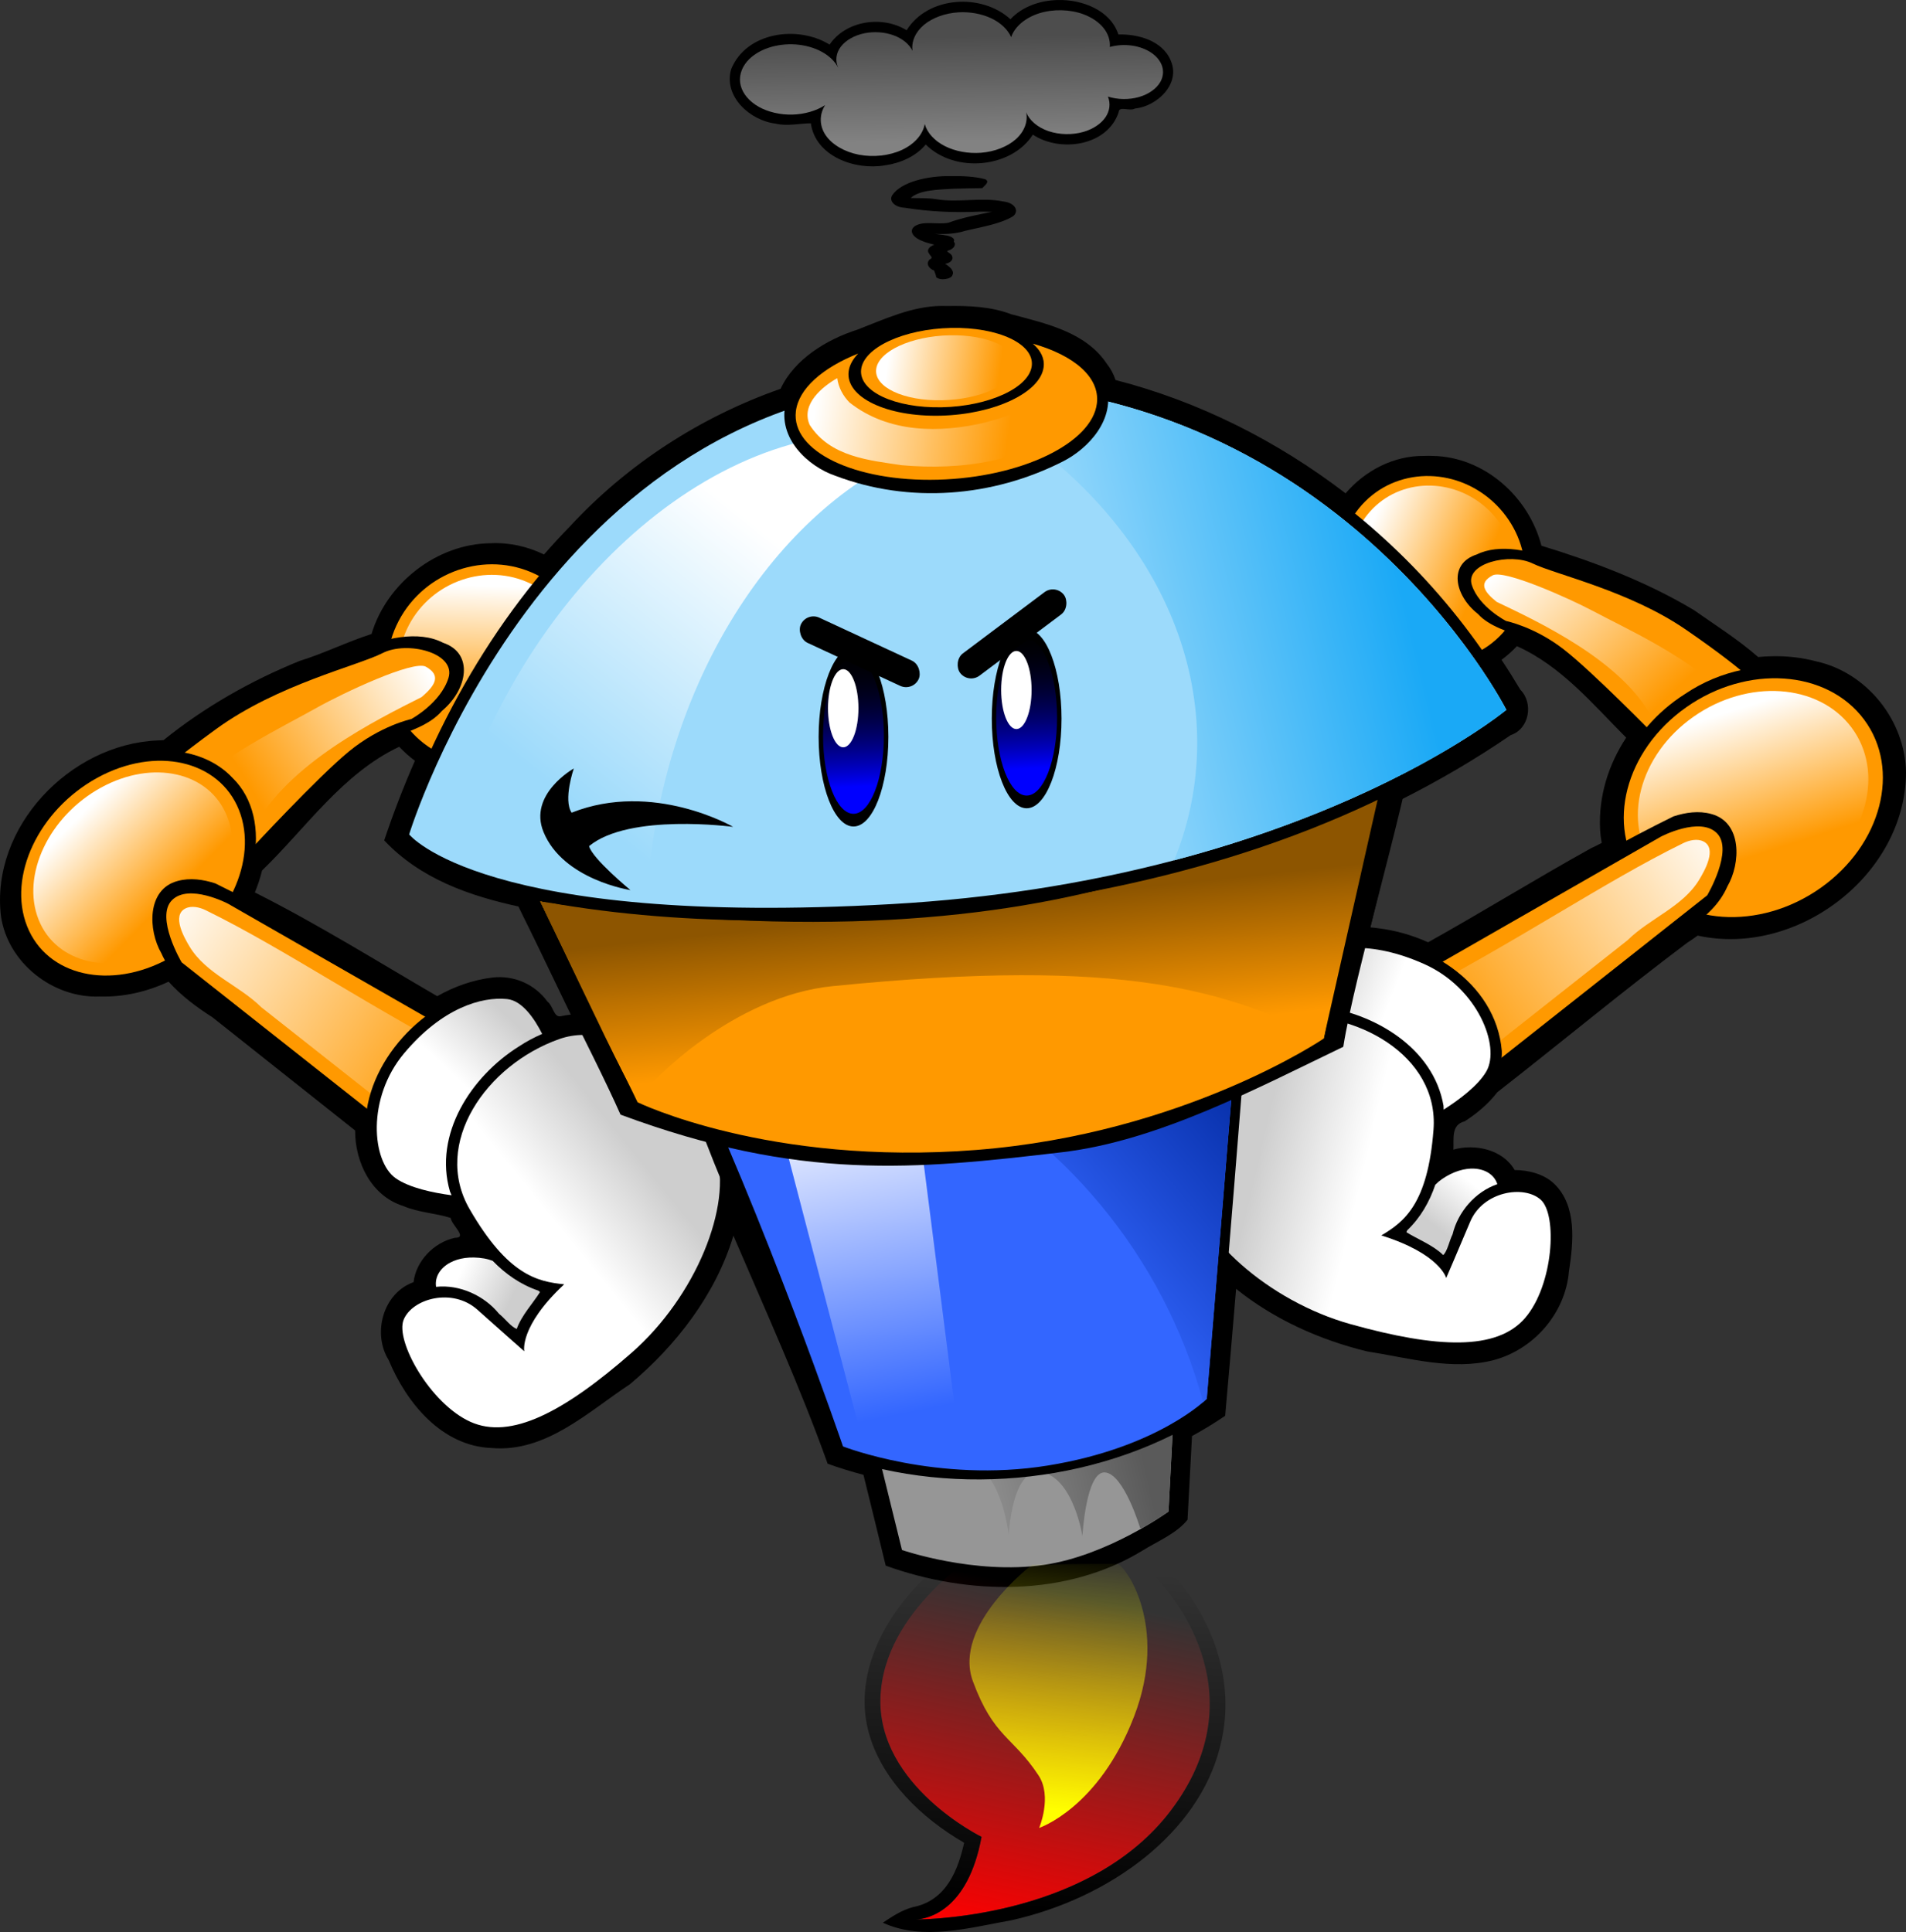
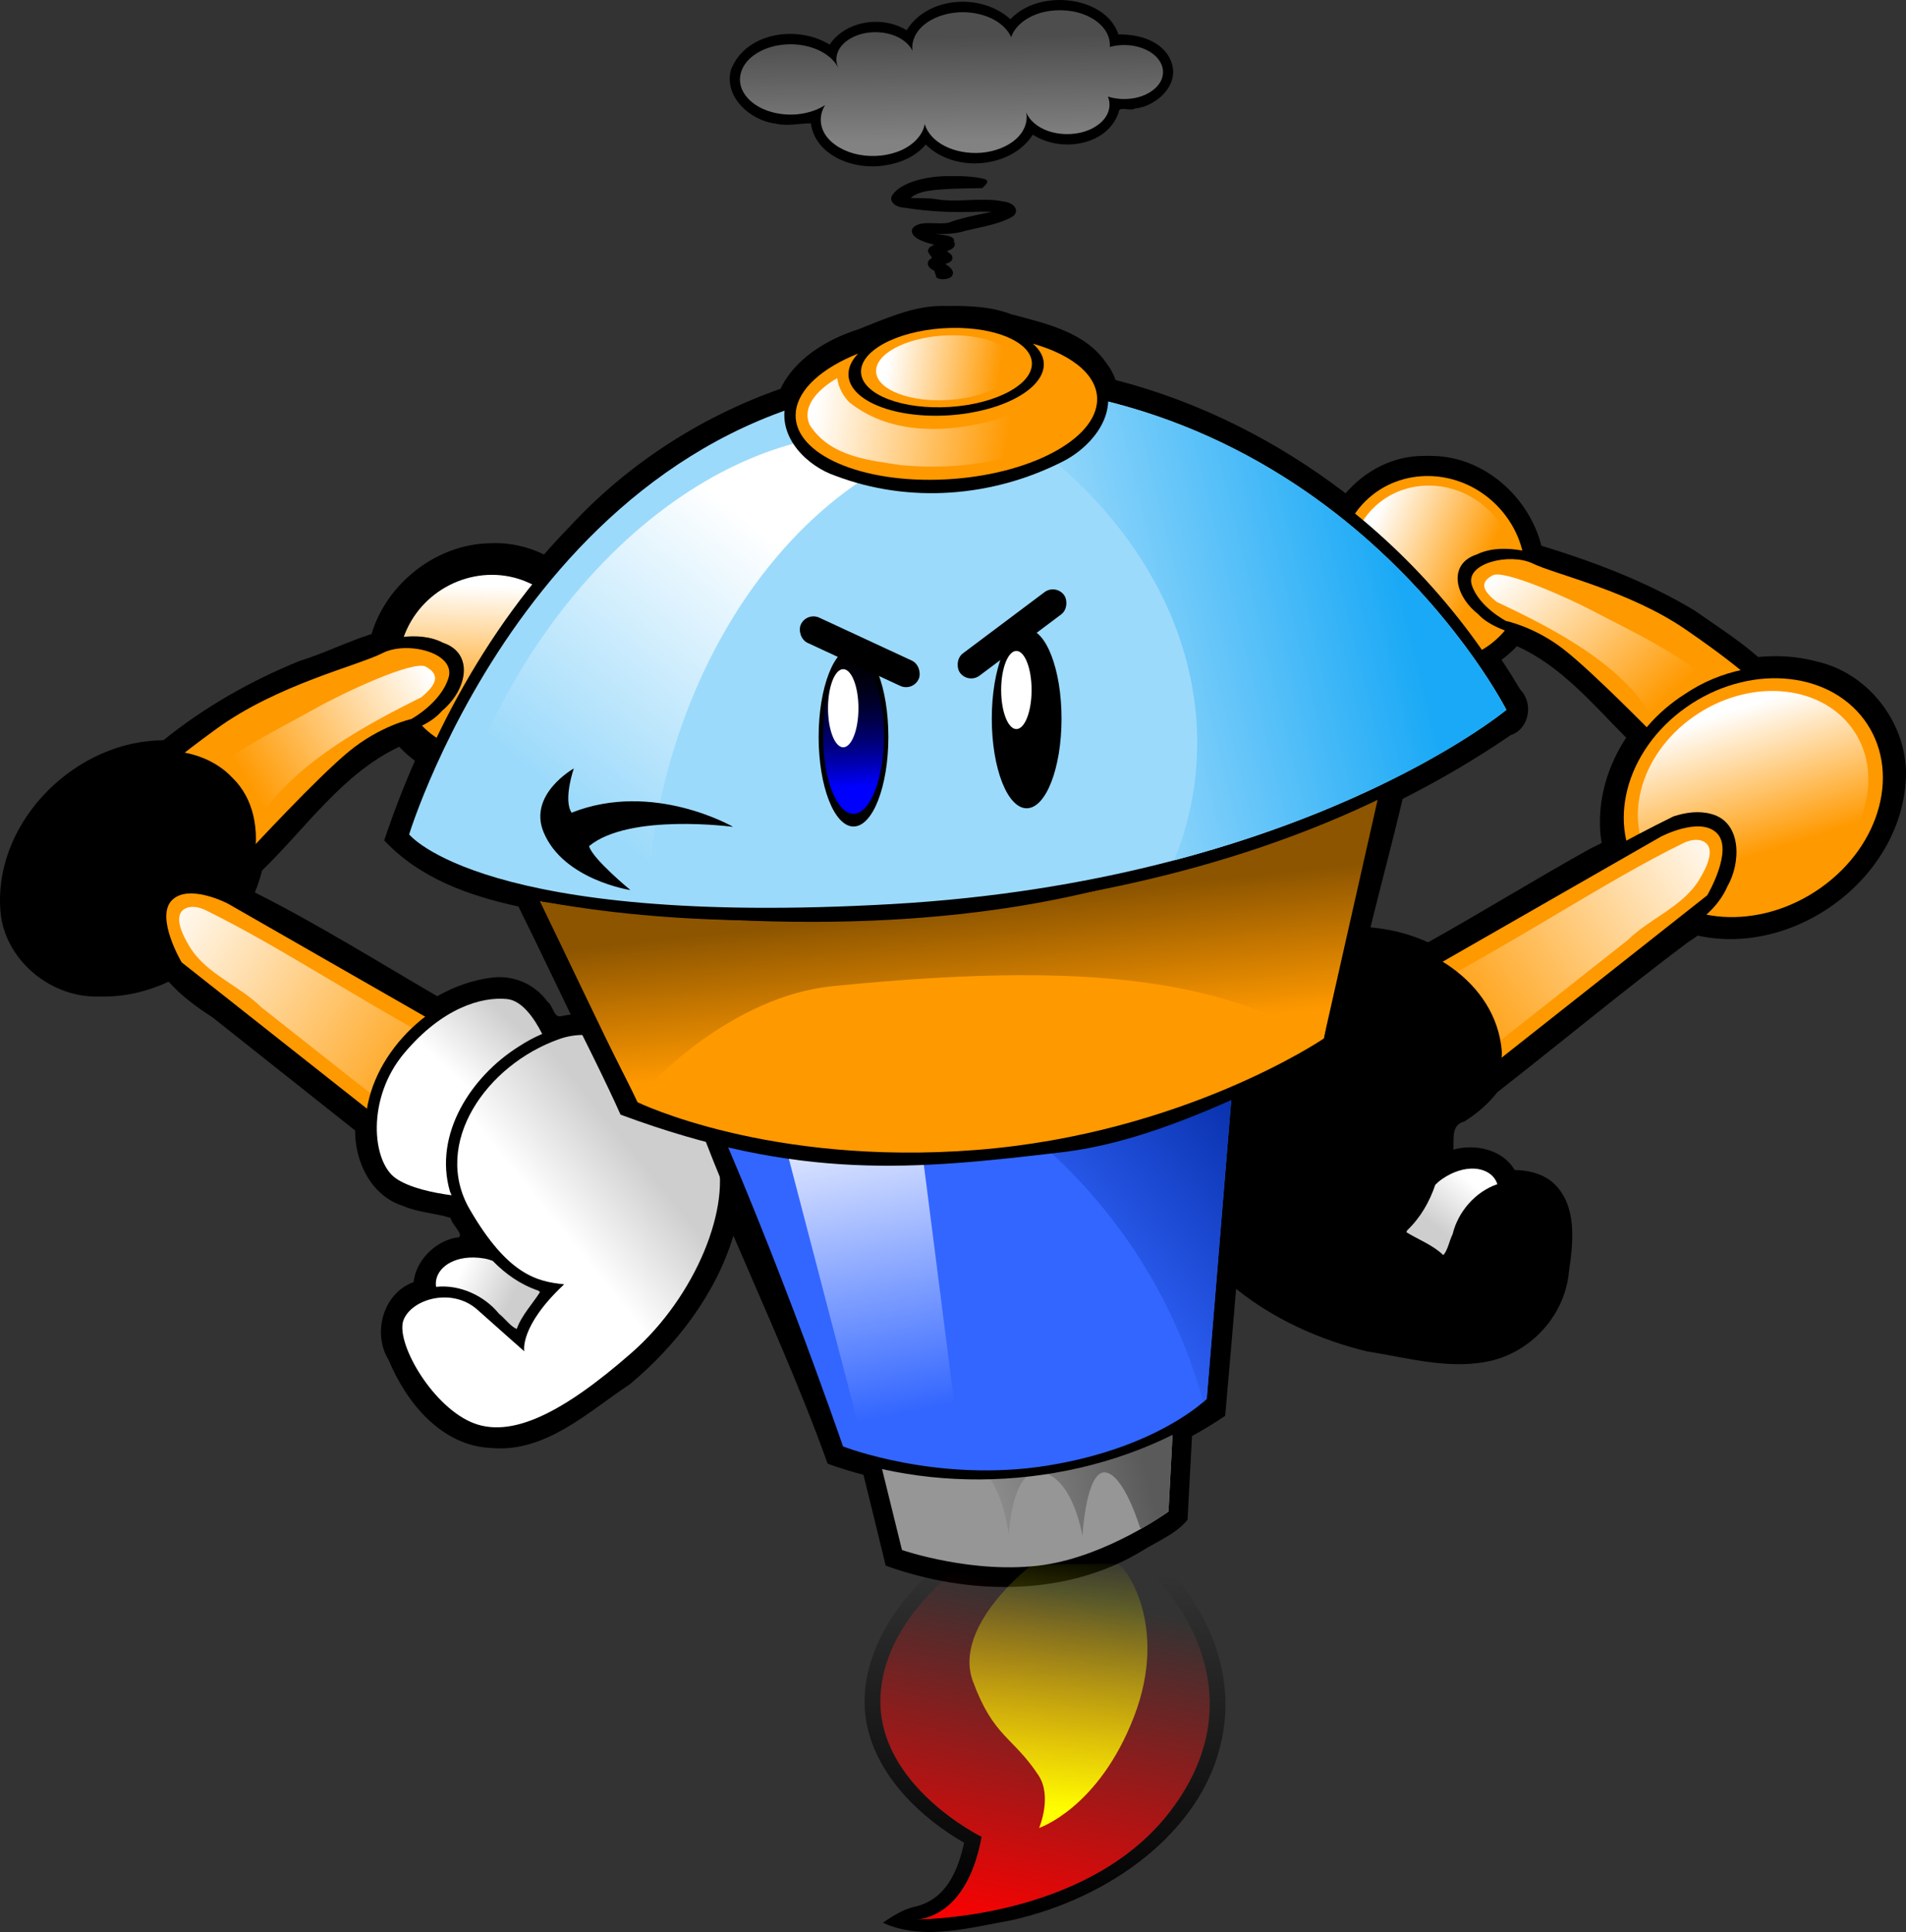
<svg xmlns="http://www.w3.org/2000/svg" xmlns:ns1="http://www.inkscape.org/namespaces/inkscape" xmlns:ns2="http://sodipodi.sourceforge.net/DTD/sodipodi-0.dtd" xmlns:xlink="http://www.w3.org/1999/xlink" width="746.938" height="757.106" id="svg4866" version="1.1" ns1:version="0.48.4 r9939" ns2:docname="Nouveau document 4">
  <rect width="100%" height="100%" fill="#333333" stroke="none" />
  <defs id="defs4868">
    <linearGradient ns1:collect="always" xlink:href="#linearGradient5642" id="linearGradient4580" x1="528.879" y1="241.557" x2="528.243" y2="200.843" gradientUnits="userSpaceOnUse" gradientTransform="translate(-142.619,-6.961)" />
    <linearGradient id="linearGradient5642">
      <stop style="stop-color:#828282;stop-opacity:1;" offset="0" id="stop5644" />
      <stop style="stop-color:#4d4d4d;stop-opacity:1;" offset="1" id="stop5646" />
    </linearGradient>
    <linearGradient ns1:collect="always" xlink:href="#linearGradient3785" id="linearGradient4428" gradientUnits="userSpaceOnUse" x1="365.113" y1="127.823" x2="313.374" y2="126.449" />
    <linearGradient id="linearGradient3785">
      <stop style="stop-color:#ff9900;stop-opacity:1;" offset="0" id="stop3787" />
      <stop style="stop-color:#ffffff;stop-opacity:1;" offset="1" id="stop3789" />
    </linearGradient>
    <linearGradient ns1:collect="always" xlink:href="#linearGradient3785" id="linearGradient4430" gradientUnits="userSpaceOnUse" x1="356.41" y1="104.417" x2="288.221" y2="102.453" />
    <linearGradient id="linearGradient4632">
      <stop style="stop-color:#ff9900;stop-opacity:1;" offset="0" id="stop4634" />
      <stop style="stop-color:#ffffff;stop-opacity:1;" offset="1" id="stop4636" />
    </linearGradient>
    <linearGradient ns1:collect="always" xlink:href="#linearGradient3857" id="linearGradient4397" gradientUnits="userSpaceOnUse" x1="289.555" y1="526.778" x2="287.066" y2="466.307" />
    <linearGradient id="linearGradient3857">
      <stop style="stop-color:#0000ff;stop-opacity:1;" offset="0" id="stop3859" />
      <stop style="stop-color:#000000;stop-opacity:0;" offset="1" id="stop3861" />
    </linearGradient>
    <linearGradient ns1:collect="always" xlink:href="#linearGradient3857" id="linearGradient4387" gradientUnits="userSpaceOnUse" x1="289.555" y1="526.778" x2="287.066" y2="466.307" />
    <linearGradient id="linearGradient4643">
      <stop style="stop-color:#0000ff;stop-opacity:1;" offset="0" id="stop4645" />
      <stop style="stop-color:#000000;stop-opacity:0;" offset="1" id="stop4647" />
    </linearGradient>
    <linearGradient ns1:collect="always" xlink:href="#linearGradient3946" id="linearGradient4412" gradientUnits="userSpaceOnUse" gradientTransform="translate(-804.916,-393.529)" x1="363.659" y1="474.676" x2="475.702" y2="435.28" />
    <linearGradient id="linearGradient3946">
      <stop style="stop-color:#9cdafb;stop-opacity:1;" offset="0" id="stop3948" />
      <stop style="stop-color:#1aa9f6;stop-opacity:1;" offset="1" id="stop3950" />
    </linearGradient>
    <linearGradient ns1:collect="always" xlink:href="#linearGradient3966" id="linearGradient4414" gradientUnits="userSpaceOnUse" gradientTransform="translate(-804.916,-393.529)" x1="181.865" y1="532.227" x2="240.018" y2="436.263" />
    <linearGradient id="linearGradient3966">
      <stop style="stop-color:#9cdafb;stop-opacity:1;" offset="0" id="stop3968" />
      <stop style="stop-color:#ffffff;stop-opacity:1;" offset="1" id="stop3970" />
    </linearGradient>
    <linearGradient ns1:collect="always" xlink:href="#linearGradient3933" id="linearGradient4521" gradientUnits="userSpaceOnUse" gradientTransform="translate(-1038.487,-402.101)" x1="349.181" y1="590.811" x2="337.634" y2="546.711" />
    <linearGradient id="linearGradient3933">
      <stop style="stop-color:#ff9900;stop-opacity:1;" offset="0" id="stop3935" />
      <stop style="stop-color:#8d5500;stop-opacity:1;" offset="1" id="stop3937" />
    </linearGradient>
    <linearGradient ns1:collect="always" xlink:href="#linearGradient4159" id="linearGradient4555" gradientUnits="userSpaceOnUse" x1="377.173" y1="987.524" x2="372.083" y2="827.166" />
    <linearGradient ns1:collect="always" id="linearGradient4159">
      <stop style="stop-color:#ff0000;stop-opacity:1;" offset="0" id="stop4161" />
      <stop style="stop-color:#ff0000;stop-opacity:0;" offset="1" id="stop4163" />
    </linearGradient>
    <linearGradient ns1:collect="always" xlink:href="#linearGradient4183" id="linearGradient4557" gradientUnits="userSpaceOnUse" x1="397.666" y1="972.902" x2="366.45" y2="816.83" />
    <linearGradient ns1:collect="always" id="linearGradient4183">
      <stop style="stop-color:#000000;stop-opacity:1;" offset="0" id="stop4185" />
      <stop style="stop-color:#000000;stop-opacity:0;" offset="1" id="stop4187" />
    </linearGradient>
    <linearGradient ns1:collect="always" xlink:href="#linearGradient4167" id="linearGradient4559" gradientUnits="userSpaceOnUse" gradientTransform="matrix(1.086,0,0,1.086,-34.503,-70.382)" x1="402.372" y1="915.923" x2="384.408" y2="806.28" />
    <linearGradient ns1:collect="always" id="linearGradient4167">
      <stop style="stop-color:#ffff00;stop-opacity:1;" offset="0" id="stop4169" />
      <stop style="stop-color:#ffff00;stop-opacity:0;" offset="1" id="stop4171" />
    </linearGradient>
    <linearGradient ns1:collect="always" xlink:href="#linearGradient3914" id="linearGradient4533" gradientUnits="userSpaceOnUse" gradientTransform="matrix(0.989,0.148,-0.148,0.989,-918.403,-421.542)" x1="362.79" y1="690.608" x2="438.367" y2="604.745" />
    <linearGradient id="linearGradient3914">
      <stop style="stop-color:#3366ff;stop-opacity:1;" offset="0" id="stop3916" />
      <stop style="stop-color:#00279c;stop-opacity:1;" offset="1" id="stop3918" />
    </linearGradient>
    <linearGradient ns1:collect="always" xlink:href="#linearGradient3991" id="linearGradient4535" gradientUnits="userSpaceOnUse" gradientTransform="matrix(0.989,0.148,-0.148,0.989,-918.403,-421.542)" x1="299.75" y1="756.41" x2="273.397" y2="644.981" />
    <linearGradient id="linearGradient3991">
      <stop style="stop-color:#3366ff;stop-opacity:1;" offset="0" id="stop3993" />
      <stop style="stop-color:#ffffff;stop-opacity:1;" offset="1" id="stop3995" />
    </linearGradient>
    <linearGradient ns1:collect="always" xlink:href="#linearGradient4268" id="linearGradient4367" gradientUnits="userSpaceOnUse" x1="525.511" y1="721.903" x2="488.695" y2="713.317" />
    <linearGradient id="linearGradient4268">
      <stop style="stop-color:#ffffff;stop-opacity:1;" offset="0" id="stop4270" />
      <stop style="stop-color:#cecece;stop-opacity:1;" offset="1" id="stop4272" />
    </linearGradient>
    <linearGradient ns1:collect="always" xlink:href="#linearGradient4268" id="linearGradient4369" gradientUnits="userSpaceOnUse" x1="566.335" y1="716.649" x2="553.178" y2="732.559" />
    <linearGradient id="linearGradient4686">
      <stop style="stop-color:#ffffff;stop-opacity:1;" offset="0" id="stop4688" />
      <stop style="stop-color:#cecece;stop-opacity:1;" offset="1" id="stop4690" />
    </linearGradient>
    <linearGradient ns1:collect="always" xlink:href="#linearGradient4268" id="linearGradient4371" gradientUnits="userSpaceOnUse" x1="536.855" y1="651.348" x2="510.085" y2="641.246" />
    <linearGradient id="linearGradient4693">
      <stop style="stop-color:#ffffff;stop-opacity:1;" offset="0" id="stop4695" />
      <stop style="stop-color:#cecece;stop-opacity:1;" offset="1" id="stop4697" />
    </linearGradient>
    <linearGradient ns1:collect="always" xlink:href="#linearGradient4011" id="linearGradient4545" gradientUnits="userSpaceOnUse" gradientTransform="matrix(0.989,0.148,-0.148,0.989,-927.323,-384.858)" x1="343.071" y1="796.065" x2="419.027" y2="771.065" />
    <linearGradient id="linearGradient4011">
      <stop style="stop-color:#969696;stop-opacity:1;" offset="0" id="stop4013" />
      <stop style="stop-color:#5a5a5a;stop-opacity:1;" offset="1" id="stop4015" />
    </linearGradient>
    <linearGradient ns1:collect="always" xlink:href="#linearGradient3785" id="linearGradient4511" gradientUnits="userSpaceOnUse" x1="532.612" y1="515.019" x2="462.277" y2="446.076" />
    <linearGradient id="linearGradient4704">
      <stop style="stop-color:#ff9900;stop-opacity:1;" offset="0" id="stop4706" />
      <stop style="stop-color:#ffffff;stop-opacity:1;" offset="1" id="stop4708" />
    </linearGradient>
    <linearGradient ns1:collect="always" xlink:href="#linearGradient3785" id="linearGradient4509" gradientUnits="userSpaceOnUse" x1="475.323" y1="482.375" x2="457.716" y2="436.655" />
    <linearGradient id="linearGradient4711">
      <stop style="stop-color:#ff9900;stop-opacity:1;" offset="0" id="stop4713" />
      <stop style="stop-color:#ffffff;stop-opacity:1;" offset="1" id="stop4715" />
    </linearGradient>
    <linearGradient ns1:collect="always" xlink:href="#linearGradient3785" id="linearGradient4461" gradientUnits="userSpaceOnUse" x1="275.915" y1="649.96" x2="217.172" y2="634.165" />
    <linearGradient id="linearGradient4718">
      <stop style="stop-color:#ff9900;stop-opacity:1;" offset="0" id="stop4720" />
      <stop style="stop-color:#ffffff;stop-opacity:1;" offset="1" id="stop4722" />
    </linearGradient>
    <linearGradient ns1:collect="always" xlink:href="#linearGradient3785" id="linearGradient4451" gradientUnits="userSpaceOnUse" x1="475.323" y1="482.375" x2="457.716" y2="436.655" />
    <linearGradient id="linearGradient4725">
      <stop style="stop-color:#ff9900;stop-opacity:1;" offset="0" id="stop4727" />
      <stop style="stop-color:#ffffff;stop-opacity:1;" offset="1" id="stop4729" />
    </linearGradient>
    <linearGradient ns1:collect="always" xlink:href="#linearGradient4268" id="linearGradient4351" gradientUnits="userSpaceOnUse" x1="525.511" y1="721.903" x2="488.695" y2="713.317" />
    <linearGradient id="linearGradient4732">
      <stop style="stop-color:#ffffff;stop-opacity:1;" offset="0" id="stop4734" />
      <stop style="stop-color:#cecece;stop-opacity:1;" offset="1" id="stop4736" />
    </linearGradient>
    <linearGradient ns1:collect="always" xlink:href="#linearGradient4268" id="linearGradient4353" gradientUnits="userSpaceOnUse" x1="566.335" y1="716.649" x2="553.178" y2="732.559" />
    <linearGradient id="linearGradient4739">
      <stop style="stop-color:#ffffff;stop-opacity:1;" offset="0" id="stop4741" />
      <stop style="stop-color:#cecece;stop-opacity:1;" offset="1" id="stop4743" />
    </linearGradient>
    <linearGradient ns1:collect="always" xlink:href="#linearGradient4268" id="linearGradient4355" gradientUnits="userSpaceOnUse" x1="536.855" y1="651.348" x2="510.085" y2="641.246" />
    <linearGradient id="linearGradient4746">
      <stop style="stop-color:#ffffff;stop-opacity:1;" offset="0" id="stop4748" />
      <stop style="stop-color:#cecece;stop-opacity:1;" offset="1" id="stop4750" />
    </linearGradient>
    <linearGradient ns1:collect="always" xlink:href="#linearGradient3785" id="linearGradient4491" gradientUnits="userSpaceOnUse" x1="532.612" y1="515.019" x2="462.277" y2="446.076" />
    <linearGradient id="linearGradient4753">
      <stop style="stop-color:#ff9900;stop-opacity:1;" offset="0" id="stop4755" />
      <stop style="stop-color:#ffffff;stop-opacity:1;" offset="1" id="stop4757" />
    </linearGradient>
    <linearGradient ns1:collect="always" xlink:href="#linearGradient3785" id="linearGradient4481" gradientUnits="userSpaceOnUse" x1="475.323" y1="482.375" x2="457.716" y2="436.655" />
    <linearGradient id="linearGradient4760">
      <stop style="stop-color:#ff9900;stop-opacity:1;" offset="0" id="stop4762" />
      <stop style="stop-color:#ffffff;stop-opacity:1;" offset="1" id="stop4764" />
    </linearGradient>
    <linearGradient ns1:collect="always" xlink:href="#linearGradient3785" id="linearGradient4471" gradientUnits="userSpaceOnUse" x1="266.151" y1="656.76" x2="217.084" y2="633.553" />
    <linearGradient id="linearGradient4767">
      <stop style="stop-color:#ff9900;stop-opacity:1;" offset="0" id="stop4769" />
      <stop style="stop-color:#ffffff;stop-opacity:1;" offset="1" id="stop4771" />
    </linearGradient>
    <linearGradient ns1:collect="always" xlink:href="#linearGradient3785" id="linearGradient4441" gradientUnits="userSpaceOnUse" x1="475.323" y1="482.375" x2="457.716" y2="436.655" />
    <linearGradient id="linearGradient4774">
      <stop style="stop-color:#ff9900;stop-opacity:1;" offset="0" id="stop4776" />
      <stop style="stop-color:#ffffff;stop-opacity:1;" offset="1" id="stop4778" />
    </linearGradient>
    <linearGradient y2="436.655" x2="457.716" y1="482.375" x1="475.323" gradientUnits="userSpaceOnUse" id="linearGradient4864" xlink:href="#linearGradient3785" ns1:collect="always" />
    <linearGradient ns1:collect="always" xlink:href="#linearGradient3785" id="linearGradient5277" gradientUnits="userSpaceOnUse" x1="266.151" y1="656.76" x2="217.084" y2="633.553" gradientTransform="matrix(-1.001,1.021,-1.125,-0.566,1102.147,580.088)" />
    <linearGradient ns1:collect="always" xlink:href="#linearGradient3785" id="linearGradient5285" gradientUnits="userSpaceOnUse" x1="532.612" y1="515.019" x2="462.277" y2="446.076" gradientTransform="matrix(1.358,-0.237,0.235,1.373,-665.932,29.636)" />
    <linearGradient ns1:collect="always" xlink:href="#linearGradient4268" id="linearGradient5290" gradientUnits="userSpaceOnUse" x1="536.855" y1="651.348" x2="510.085" y2="641.246" gradientTransform="matrix(-0.993,0.469,0.475,0.981,405.54,-289.553)" />
    <linearGradient ns1:collect="always" xlink:href="#linearGradient4268" id="linearGradient5293" gradientUnits="userSpaceOnUse" x1="566.335" y1="716.649" x2="553.178" y2="732.559" gradientTransform="matrix(-0.993,0.469,0.475,0.981,405.54,-289.553)" />
    <linearGradient ns1:collect="always" xlink:href="#linearGradient4268" id="linearGradient5296" gradientUnits="userSpaceOnUse" x1="525.511" y1="721.903" x2="488.695" y2="713.317" gradientTransform="matrix(-0.993,0.469,0.475,0.981,405.54,-289.553)" />
    <linearGradient ns1:collect="always" xlink:href="#linearGradient3785" id="linearGradient5303" gradientUnits="userSpaceOnUse" x1="275.915" y1="649.96" x2="217.172" y2="634.165" gradientTransform="matrix(0.923,0.891,1.037,-0.494,-269.873,526.53)" />
    <linearGradient ns1:collect="always" xlink:href="#linearGradient3785" id="linearGradient5311" gradientUnits="userSpaceOnUse" x1="532.612" y1="515.019" x2="462.277" y2="446.076" gradientTransform="matrix(-1.358,-0.237,-0.235,1.373,1413.715,3.372)" />
    <linearGradient ns1:collect="always" xlink:href="#linearGradient4011" id="linearGradient5316" gradientUnits="userSpaceOnUse" gradientTransform="matrix(0.905,0.064,-0.064,0.951,122.78,-5.473)" x1="343.071" y1="796.065" x2="419.027" y2="771.065" />
    <linearGradient ns1:collect="always" xlink:href="#linearGradient4268" id="linearGradient5321" gradientUnits="userSpaceOnUse" x1="536.855" y1="651.348" x2="510.085" y2="641.246" gradientTransform="matrix(1.094,0,0,1.066,-39.199,-121.006)" />
    <linearGradient ns1:collect="always" xlink:href="#linearGradient4268" id="linearGradient5324" gradientUnits="userSpaceOnUse" x1="566.335" y1="716.649" x2="553.178" y2="732.559" gradientTransform="matrix(1.094,0,0,1.066,-39.199,-121.006)" />
    <linearGradient ns1:collect="always" xlink:href="#linearGradient4268" id="linearGradient5327" gradientUnits="userSpaceOnUse" x1="525.511" y1="721.903" x2="488.695" y2="713.317" gradientTransform="matrix(1.094,0,0,1.066,-39.199,-121.006)" />
    <linearGradient ns1:collect="always" xlink:href="#linearGradient3991" id="linearGradient5331" gradientUnits="userSpaceOnUse" gradientTransform="matrix(0.935,0.087,-0.034,1.147,91.557,-157.765)" x1="299.75" y1="756.41" x2="273.397" y2="644.981" />
    <linearGradient ns1:collect="always" xlink:href="#linearGradient3914" id="linearGradient5334" gradientUnits="userSpaceOnUse" gradientTransform="matrix(0.935,0.087,-0.034,1.147,91.557,-157.765)" x1="362.79" y1="690.608" x2="438.367" y2="604.745" />
    <linearGradient ns1:collect="always" xlink:href="#linearGradient4167" id="linearGradient5339" gradientUnits="userSpaceOnUse" gradientTransform="matrix(1.075,0.256,-0.312,0.883,270.466,-22.982)" x1="402.372" y1="915.923" x2="384.408" y2="806.28" />
    <linearGradient ns1:collect="always" xlink:href="#linearGradient4183" id="linearGradient5342" gradientUnits="userSpaceOnUse" x1="397.666" y1="972.902" x2="366.45" y2="816.83" gradientTransform="matrix(0.99,0.236,-0.287,0.813,284.435,42.402)" />
    <linearGradient ns1:collect="always" xlink:href="#linearGradient4159" id="linearGradient5345" gradientUnits="userSpaceOnUse" x1="377.173" y1="987.524" x2="372.083" y2="827.166" gradientTransform="matrix(0.99,0.236,-0.287,0.813,284.435,42.402)" />
    <linearGradient ns1:collect="always" xlink:href="#linearGradient3933" id="linearGradient5348" gradientUnits="userSpaceOnUse" gradientTransform="matrix(1.129,0.187,-0.023,1.187,21.44,-178.228)" x1="349.181" y1="590.811" x2="337.634" y2="546.711" />
    <linearGradient ns1:collect="always" xlink:href="#linearGradient3966" id="linearGradient5353" gradientUnits="userSpaceOnUse" gradientTransform="matrix(1.098,0.108,-0.084,1.198,65.84,-169.029)" x1="181.865" y1="532.227" x2="240.018" y2="436.263" />
    <linearGradient ns1:collect="always" xlink:href="#linearGradient3946" id="linearGradient5356" gradientUnits="userSpaceOnUse" gradientTransform="matrix(1.098,0.108,-0.084,1.198,65.84,-169.029)" x1="363.659" y1="474.676" x2="475.702" y2="435.28" />
    <linearGradient ns1:collect="always" xlink:href="#linearGradient3785" id="linearGradient5367" gradientUnits="userSpaceOnUse" x1="356.41" y1="104.417" x2="288.221" y2="102.453" gradientTransform="matrix(1.106,0.182,-0.148,1.255,19.524,159.193)" />
    <linearGradient ns1:collect="always" xlink:href="#linearGradient3785" id="linearGradient5497" gradientUnits="userSpaceOnUse" x1="475.323" y1="482.375" x2="457.716" y2="436.655" />
    <linearGradient ns1:collect="always" xlink:href="#linearGradient3785" id="linearGradient5501" gradientUnits="userSpaceOnUse" x1="475.323" y1="482.375" x2="457.716" y2="436.655" gradientTransform="matrix(0.935,0.394,-0.435,0.936,-45.228,-180.098)" />
    <linearGradient ns1:collect="always" xlink:href="#linearGradient3785" id="linearGradient5507" gradientUnits="userSpaceOnUse" gradientTransform="matrix(-1.001,1.021,-1.125,-0.566,1102.147,580.088)" x1="266.151" y1="656.76" x2="217.084" y2="633.553" />
    <linearGradient ns1:collect="always" xlink:href="#linearGradient3785" id="linearGradient5511" gradientUnits="userSpaceOnUse" gradientTransform="matrix(-1.001,1.021,-1.125,-0.566,1102.147,580.088)" x1="266.151" y1="656.76" x2="217.084" y2="633.553" />
    <linearGradient ns1:collect="always" xlink:href="#linearGradient3785" id="linearGradient5517" gradientUnits="userSpaceOnUse" x1="475.323" y1="482.375" x2="457.716" y2="436.655" />
    <linearGradient ns1:collect="always" xlink:href="#linearGradient3785" id="linearGradient5521" gradientUnits="userSpaceOnUse" x1="475.323" y1="482.375" x2="457.716" y2="436.655" gradientTransform="matrix(1.079,-0.592,0.365,0.919,-623.158,373.869)" />
    <linearGradient ns1:collect="always" xlink:href="#linearGradient3785" id="linearGradient5527" gradientUnits="userSpaceOnUse" gradientTransform="matrix(1.358,-0.237,0.235,1.373,-665.932,29.636)" x1="532.612" y1="515.019" x2="462.277" y2="446.076" />
    <linearGradient ns1:collect="always" xlink:href="#linearGradient3785" id="linearGradient5531" gradientUnits="userSpaceOnUse" gradientTransform="matrix(1.358,-0.237,0.235,1.373,-665.932,29.636)" x1="532.612" y1="515.019" x2="462.277" y2="446.076" />
    <linearGradient ns1:collect="always" xlink:href="#linearGradient4268" id="linearGradient5535" gradientUnits="userSpaceOnUse" gradientTransform="matrix(-0.993,0.469,0.475,0.981,405.54,-289.553)" x1="525.511" y1="721.903" x2="488.695" y2="713.317" />
    <linearGradient ns1:collect="always" xlink:href="#linearGradient4268" id="linearGradient5539" gradientUnits="userSpaceOnUse" gradientTransform="matrix(-0.993,0.469,0.475,0.981,405.54,-289.553)" x1="525.511" y1="721.903" x2="488.695" y2="713.317" />
    <linearGradient ns1:collect="always" xlink:href="#linearGradient4268" id="linearGradient5541" gradientUnits="userSpaceOnUse" gradientTransform="matrix(-0.993,0.469,0.475,0.981,405.54,-289.553)" x1="566.335" y1="716.649" x2="553.178" y2="732.559" />
    <linearGradient ns1:collect="always" xlink:href="#linearGradient4268" id="linearGradient5545" gradientUnits="userSpaceOnUse" gradientTransform="matrix(-0.993,0.469,0.475,0.981,405.54,-289.553)" x1="566.335" y1="716.649" x2="553.178" y2="732.559" />
    <linearGradient ns1:collect="always" xlink:href="#linearGradient4268" id="linearGradient5547" gradientUnits="userSpaceOnUse" gradientTransform="matrix(-0.993,0.469,0.475,0.981,405.54,-289.553)" x1="536.855" y1="651.348" x2="510.085" y2="641.246" />
    <linearGradient ns1:collect="always" xlink:href="#linearGradient4268" id="linearGradient5551" gradientUnits="userSpaceOnUse" gradientTransform="matrix(-0.993,0.469,0.475,0.981,405.54,-289.553)" x1="536.855" y1="651.348" x2="510.085" y2="641.246" />
    <linearGradient ns1:collect="always" xlink:href="#linearGradient3785" id="linearGradient5557" gradientUnits="userSpaceOnUse" x1="475.323" y1="482.375" x2="457.716" y2="436.655" />
    <linearGradient ns1:collect="always" xlink:href="#linearGradient3785" id="linearGradient5561" gradientUnits="userSpaceOnUse" x1="475.323" y1="482.375" x2="457.716" y2="436.655" gradientTransform="matrix(0.653,-0.651,0.685,0.686,-60.496,392.187)" />
    <linearGradient ns1:collect="always" xlink:href="#linearGradient3785" id="linearGradient5567" gradientUnits="userSpaceOnUse" gradientTransform="matrix(0.923,0.891,1.037,-0.494,-269.873,526.53)" x1="275.915" y1="649.96" x2="217.172" y2="634.165" />
    <linearGradient ns1:collect="always" xlink:href="#linearGradient3785" id="linearGradient5571" gradientUnits="userSpaceOnUse" gradientTransform="matrix(0.923,0.891,1.037,-0.494,-269.873,526.53)" x1="275.915" y1="649.96" x2="217.172" y2="634.165" />
    <linearGradient ns1:collect="always" xlink:href="#linearGradient3785" id="linearGradient5577" gradientUnits="userSpaceOnUse" x1="475.323" y1="482.375" x2="457.716" y2="436.655" />
    <linearGradient ns1:collect="always" xlink:href="#linearGradient3785" id="linearGradient5581" gradientUnits="userSpaceOnUse" x1="475.323" y1="482.375" x2="457.716" y2="436.655" gradientTransform="matrix(-1.128,0.796,0.685,0.919,906.72,-309.872)" />
    <linearGradient ns1:collect="always" xlink:href="#linearGradient3785" id="linearGradient5587" gradientUnits="userSpaceOnUse" gradientTransform="matrix(-1.358,-0.237,-0.235,1.373,1413.715,3.372)" x1="532.612" y1="515.019" x2="462.277" y2="446.076" />
    <linearGradient ns1:collect="always" xlink:href="#linearGradient3785" id="linearGradient5591" gradientUnits="userSpaceOnUse" gradientTransform="matrix(-1.358,-0.237,-0.235,1.373,1413.715,3.372)" x1="532.612" y1="515.019" x2="462.277" y2="446.076" />
    <linearGradient ns1:collect="always" xlink:href="#linearGradient4011" id="linearGradient5597" gradientUnits="userSpaceOnUse" gradientTransform="matrix(0.905,0.064,-0.064,0.951,122.78,-5.473)" x1="343.071" y1="796.065" x2="419.027" y2="771.065" />
    <linearGradient ns1:collect="always" xlink:href="#linearGradient4011" id="linearGradient5601" gradientUnits="userSpaceOnUse" gradientTransform="matrix(0.905,0.064,-0.064,0.951,122.78,-5.473)" x1="343.071" y1="796.065" x2="419.027" y2="771.065" />
    <linearGradient ns1:collect="always" xlink:href="#linearGradient4268" id="linearGradient5605" gradientUnits="userSpaceOnUse" gradientTransform="matrix(1.094,0,0,1.066,-39.199,-121.006)" x1="525.511" y1="721.903" x2="488.695" y2="713.317" />
    <linearGradient ns1:collect="always" xlink:href="#linearGradient4268" id="linearGradient5609" gradientUnits="userSpaceOnUse" gradientTransform="matrix(1.094,0,0,1.066,-39.199,-121.006)" x1="525.511" y1="721.903" x2="488.695" y2="713.317" />
    <linearGradient ns1:collect="always" xlink:href="#linearGradient4268" id="linearGradient5611" gradientUnits="userSpaceOnUse" gradientTransform="matrix(1.094,0,0,1.066,-39.199,-121.006)" x1="566.335" y1="716.649" x2="553.178" y2="732.559" />
    <linearGradient ns1:collect="always" xlink:href="#linearGradient4268" id="linearGradient5615" gradientUnits="userSpaceOnUse" gradientTransform="matrix(1.094,0,0,1.066,-39.199,-121.006)" x1="566.335" y1="716.649" x2="553.178" y2="732.559" />
    <linearGradient ns1:collect="always" xlink:href="#linearGradient4268" id="linearGradient5617" gradientUnits="userSpaceOnUse" gradientTransform="matrix(1.094,0,0,1.066,-39.199,-121.006)" x1="536.855" y1="651.348" x2="510.085" y2="641.246" />
    <linearGradient ns1:collect="always" xlink:href="#linearGradient4268" id="linearGradient5621" gradientUnits="userSpaceOnUse" gradientTransform="matrix(1.094,0,0,1.066,-39.199,-121.006)" x1="536.855" y1="651.348" x2="510.085" y2="641.246" />
    <linearGradient ns1:collect="always" xlink:href="#linearGradient3914" id="linearGradient5627" gradientUnits="userSpaceOnUse" gradientTransform="matrix(0.935,0.087,-0.034,1.147,91.557,-157.765)" x1="362.79" y1="690.608" x2="438.367" y2="604.745" />
    <linearGradient ns1:collect="always" xlink:href="#linearGradient3914" id="linearGradient5631" gradientUnits="userSpaceOnUse" gradientTransform="matrix(0.935,0.087,-0.034,1.147,91.557,-157.765)" x1="362.79" y1="690.608" x2="438.367" y2="604.745" />
    <linearGradient ns1:collect="always" xlink:href="#linearGradient3991" id="linearGradient5633" gradientUnits="userSpaceOnUse" gradientTransform="matrix(0.935,0.087,-0.034,1.147,91.557,-157.765)" x1="299.75" y1="756.41" x2="273.397" y2="644.981" />
    <linearGradient ns1:collect="always" xlink:href="#linearGradient3991" id="linearGradient5637" gradientUnits="userSpaceOnUse" gradientTransform="matrix(0.935,0.087,-0.034,1.147,91.557,-157.765)" x1="299.75" y1="756.41" x2="273.397" y2="644.981" />
    <linearGradient ns1:collect="always" xlink:href="#linearGradient3933" id="linearGradient5643" gradientUnits="userSpaceOnUse" gradientTransform="matrix(1.129,0.187,-0.023,1.187,21.44,-178.228)" x1="349.181" y1="590.811" x2="337.634" y2="546.711" />
    <linearGradient ns1:collect="always" xlink:href="#linearGradient3933" id="linearGradient5647" gradientUnits="userSpaceOnUse" gradientTransform="matrix(1.129,0.187,-0.023,1.187,21.44,-178.228)" x1="349.181" y1="590.811" x2="337.634" y2="546.711" />
    <linearGradient ns1:collect="always" xlink:href="#linearGradient3946" id="linearGradient5653" gradientUnits="userSpaceOnUse" gradientTransform="matrix(1.098,0.108,-0.084,1.198,65.84,-169.029)" x1="363.659" y1="474.676" x2="475.702" y2="435.28" />
    <linearGradient ns1:collect="always" xlink:href="#linearGradient3946" id="linearGradient5657" gradientUnits="userSpaceOnUse" gradientTransform="matrix(1.098,0.108,-0.084,1.198,65.84,-169.029)" x1="363.659" y1="474.676" x2="475.702" y2="435.28" />
    <linearGradient ns1:collect="always" xlink:href="#linearGradient3966" id="linearGradient5659" gradientUnits="userSpaceOnUse" gradientTransform="matrix(1.098,0.108,-0.084,1.198,65.84,-169.029)" x1="181.865" y1="532.227" x2="240.018" y2="436.263" />
    <linearGradient ns1:collect="always" xlink:href="#linearGradient3966" id="linearGradient5663" gradientUnits="userSpaceOnUse" gradientTransform="matrix(1.098,0.108,-0.084,1.198,65.84,-169.029)" x1="181.865" y1="532.227" x2="240.018" y2="436.263" />
    <linearGradient ns1:collect="always" xlink:href="#linearGradient3857" id="linearGradient5667" gradientUnits="userSpaceOnUse" x1="289.555" y1="526.778" x2="287.066" y2="466.307" />
    <linearGradient ns1:collect="always" xlink:href="#linearGradient3857" id="linearGradient5671" gradientUnits="userSpaceOnUse" x1="289.555" y1="526.778" x2="287.066" y2="466.307" gradientTransform="matrix(0.692,0,0,0.912,207.342,0.236)" />
    <linearGradient ns1:collect="always" xlink:href="#linearGradient3857" id="linearGradient5677" gradientUnits="userSpaceOnUse" x1="289.555" y1="526.778" x2="287.066" y2="466.307" />
    <linearGradient ns1:collect="always" xlink:href="#linearGradient3857" id="linearGradient5681" gradientUnits="userSpaceOnUse" x1="289.555" y1="526.778" x2="287.066" y2="466.307" gradientTransform="matrix(0.692,0,0,0.912,139.484,7.378)" />
    <linearGradient ns1:collect="always" xlink:href="#linearGradient3785" id="linearGradient5697" gradientUnits="userSpaceOnUse" x1="365.113" y1="127.823" x2="313.374" y2="126.449" />
    <linearGradient ns1:collect="always" xlink:href="#linearGradient3785" id="linearGradient5701" gradientUnits="userSpaceOnUse" x1="365.113" y1="127.823" x2="313.374" y2="126.449" gradientTransform="matrix(0.863,-0.018,-0.117,0.998,95.703,202.836)" />
    <linearGradient ns1:collect="always" xlink:href="#linearGradient3785" id="linearGradient5703" gradientUnits="userSpaceOnUse" gradientTransform="matrix(1.106,0.182,-0.148,1.255,19.524,159.193)" x1="356.41" y1="104.417" x2="288.221" y2="102.453" />
    <linearGradient ns1:collect="always" xlink:href="#linearGradient3785" id="linearGradient5707" gradientUnits="userSpaceOnUse" gradientTransform="matrix(1.106,0.182,-0.148,1.255,19.524,159.193)" x1="356.41" y1="104.417" x2="288.221" y2="102.453" />
    <linearGradient ns1:collect="always" xlink:href="#linearGradient3785" id="linearGradient5711" gradientUnits="userSpaceOnUse" gradientTransform="matrix(1.106,0.182,-0.148,1.255,19.524,159.193)" x1="356.41" y1="104.417" x2="288.221" y2="102.453" />
    <linearGradient ns1:collect="always" xlink:href="#linearGradient3785" id="linearGradient5715" gradientUnits="userSpaceOnUse" gradientTransform="matrix(0.863,-0.018,-0.117,0.998,95.703,202.836)" x1="365.113" y1="127.823" x2="313.374" y2="126.449" />
    <linearGradient ns1:collect="always" xlink:href="#linearGradient3857" id="linearGradient5733" gradientUnits="userSpaceOnUse" gradientTransform="matrix(0.692,0,0,0.912,139.484,7.378)" x1="289.555" y1="526.778" x2="287.066" y2="466.307" />
    <linearGradient ns1:collect="always" xlink:href="#linearGradient3857" id="linearGradient5741" gradientUnits="userSpaceOnUse" gradientTransform="matrix(0.692,0,0,0.912,207.342,0.236)" x1="289.555" y1="526.778" x2="287.066" y2="466.307" />
    <linearGradient ns1:collect="always" xlink:href="#linearGradient3966" id="linearGradient5747" gradientUnits="userSpaceOnUse" gradientTransform="matrix(1.098,0.108,-0.084,1.198,65.84,-169.029)" x1="181.865" y1="532.227" x2="240.018" y2="436.263" />
    <linearGradient ns1:collect="always" xlink:href="#linearGradient3946" id="linearGradient5751" gradientUnits="userSpaceOnUse" gradientTransform="matrix(1.098,0.108,-0.084,1.198,65.84,-169.029)" x1="363.659" y1="474.676" x2="475.702" y2="435.28" />
    <linearGradient ns1:collect="always" xlink:href="#linearGradient3933" id="linearGradient5759" gradientUnits="userSpaceOnUse" gradientTransform="matrix(1.129,0.187,-0.023,1.187,21.44,-178.228)" x1="349.181" y1="590.811" x2="337.634" y2="546.711" />
    <linearGradient ns1:collect="always" xlink:href="#linearGradient3991" id="linearGradient5767" gradientUnits="userSpaceOnUse" gradientTransform="matrix(0.935,0.087,-0.034,1.147,91.557,-157.765)" x1="299.75" y1="756.41" x2="273.397" y2="644.981" />
    <linearGradient ns1:collect="always" xlink:href="#linearGradient3914" id="linearGradient5771" gradientUnits="userSpaceOnUse" gradientTransform="matrix(0.935,0.087,-0.034,1.147,91.557,-157.765)" x1="362.79" y1="690.608" x2="438.367" y2="604.745" />
    <linearGradient ns1:collect="always" xlink:href="#linearGradient4268" id="linearGradient5779" gradientUnits="userSpaceOnUse" gradientTransform="matrix(1.094,0,0,1.066,-39.199,-121.006)" x1="536.855" y1="651.348" x2="510.085" y2="641.246" />
    <linearGradient ns1:collect="always" xlink:href="#linearGradient4268" id="linearGradient5783" gradientUnits="userSpaceOnUse" gradientTransform="matrix(1.094,0,0,1.066,-39.199,-121.006)" x1="566.335" y1="716.649" x2="553.178" y2="732.559" />
    <linearGradient ns1:collect="always" xlink:href="#linearGradient4268" id="linearGradient5787" gradientUnits="userSpaceOnUse" gradientTransform="matrix(1.094,0,0,1.066,-39.199,-121.006)" x1="525.511" y1="721.903" x2="488.695" y2="713.317" />
    <linearGradient ns1:collect="always" xlink:href="#linearGradient4011" id="linearGradient5793" gradientUnits="userSpaceOnUse" gradientTransform="matrix(0.905,0.064,-0.064,0.951,122.78,-5.473)" x1="343.071" y1="796.065" x2="419.027" y2="771.065" />
    <linearGradient ns1:collect="always" xlink:href="#linearGradient3785" id="linearGradient5801" gradientUnits="userSpaceOnUse" gradientTransform="matrix(-1.358,-0.237,-0.235,1.373,1413.715,3.372)" x1="532.612" y1="515.019" x2="462.277" y2="446.076" />
    <linearGradient ns1:collect="always" xlink:href="#linearGradient3785" id="linearGradient5809" gradientUnits="userSpaceOnUse" gradientTransform="matrix(-1.128,0.796,0.685,0.919,906.72,-309.872)" x1="475.323" y1="482.375" x2="457.716" y2="436.655" />
    <linearGradient ns1:collect="always" xlink:href="#linearGradient3785" id="linearGradient5817" gradientUnits="userSpaceOnUse" gradientTransform="matrix(0.923,0.891,1.037,-0.494,-269.873,526.53)" x1="275.915" y1="649.96" x2="217.172" y2="634.165" />
    <linearGradient ns1:collect="always" xlink:href="#linearGradient3785" id="linearGradient5825" gradientUnits="userSpaceOnUse" gradientTransform="matrix(0.653,-0.651,0.685,0.686,-60.496,392.187)" x1="475.323" y1="482.375" x2="457.716" y2="436.655" />
    <linearGradient ns1:collect="always" xlink:href="#linearGradient4268" id="linearGradient5833" gradientUnits="userSpaceOnUse" gradientTransform="matrix(-0.993,0.469,0.475,0.981,405.54,-289.553)" x1="536.855" y1="651.348" x2="510.085" y2="641.246" />
    <linearGradient ns1:collect="always" xlink:href="#linearGradient4268" id="linearGradient5837" gradientUnits="userSpaceOnUse" gradientTransform="matrix(-0.993,0.469,0.475,0.981,405.54,-289.553)" x1="566.335" y1="716.649" x2="553.178" y2="732.559" />
    <linearGradient ns1:collect="always" xlink:href="#linearGradient4268" id="linearGradient5841" gradientUnits="userSpaceOnUse" gradientTransform="matrix(-0.993,0.469,0.475,0.981,405.54,-289.553)" x1="525.511" y1="721.903" x2="488.695" y2="713.317" />
    <linearGradient ns1:collect="always" xlink:href="#linearGradient3785" id="linearGradient5847" gradientUnits="userSpaceOnUse" gradientTransform="matrix(1.358,-0.237,0.235,1.373,-665.932,29.636)" x1="532.612" y1="515.019" x2="462.277" y2="446.076" />
    <linearGradient ns1:collect="always" xlink:href="#linearGradient3785" id="linearGradient5855" gradientUnits="userSpaceOnUse" gradientTransform="matrix(1.079,-0.592,0.365,0.919,-623.158,373.869)" x1="475.323" y1="482.375" x2="457.716" y2="436.655" />
    <linearGradient ns1:collect="always" xlink:href="#linearGradient3785" id="linearGradient5863" gradientUnits="userSpaceOnUse" gradientTransform="matrix(-1.001,1.021,-1.125,-0.566,1102.147,580.088)" x1="266.151" y1="656.76" x2="217.084" y2="633.553" />
    <linearGradient ns1:collect="always" xlink:href="#linearGradient3785" id="linearGradient5871" gradientUnits="userSpaceOnUse" gradientTransform="matrix(0.935,0.394,-0.435,0.936,-45.228,-180.098)" x1="475.323" y1="482.375" x2="457.716" y2="436.655" />
    <linearGradient ns1:collect="always" xlink:href="#linearGradient3785" id="linearGradient5878" gradientUnits="userSpaceOnUse" x1="475.323" y1="482.375" x2="457.716" y2="436.655" />
    <linearGradient ns1:collect="always" xlink:href="#linearGradient3785" id="linearGradient5880" gradientUnits="userSpaceOnUse" x1="475.323" y1="482.375" x2="457.716" y2="436.655" />
    <linearGradient ns1:collect="always" xlink:href="#linearGradient3785" id="linearGradient5882" gradientUnits="userSpaceOnUse" x1="475.323" y1="482.375" x2="457.716" y2="436.655" />
    <linearGradient ns1:collect="always" xlink:href="#linearGradient3785" id="linearGradient5884" gradientUnits="userSpaceOnUse" x1="475.323" y1="482.375" x2="457.716" y2="436.655" />
    <linearGradient ns1:collect="always" xlink:href="#linearGradient3857" id="linearGradient5886" gradientUnits="userSpaceOnUse" x1="289.555" y1="526.778" x2="287.066" y2="466.307" />
    <linearGradient ns1:collect="always" xlink:href="#linearGradient3857" id="linearGradient5888" gradientUnits="userSpaceOnUse" x1="289.555" y1="526.778" x2="287.066" y2="466.307" />
    <linearGradient ns1:collect="always" xlink:href="#linearGradient3785" id="linearGradient5890" gradientUnits="userSpaceOnUse" x1="365.113" y1="127.823" x2="313.374" y2="126.449" />
  </defs>
  <ns2:namedview id="base" pagecolor="#ffffff" bordercolor="#666666" borderopacity="1.0" ns1:pageopacity="0.0" ns1:pageshadow="2" ns1:zoom="0.49497475" ns1:cx="1316.3149" ns1:cy="39.828427" ns1:document-units="px" ns1:current-layer="layer1" showgrid="false" fit-margin-top="0" fit-margin-left="0" fit-margin-right="0" fit-margin-bottom="0" ns1:window-width="1871" ns1:window-height="1056" ns1:window-x="49" ns1:window-y="24" ns1:window-maximized="1" />
  <g ns1:label="Calque 1" ns1:groupmode="layer" id="layer1" transform="translate(-3.781,-179.524)">
    <path style="fill:#000000;fill-opacity:1;stroke:none" d="m 372.625,299.406 c -11.564,0.13 -22.254,5.218 -32.875,9.312 -11.967,3.805 -24.676,11.555 -30.062,23.156 -31.375,11.002 -60.107,29.59 -82.656,54.031 -3.463,3.547 -6.805,7.183 -10.062,10.906 -6.444,-3.128 -13.616,-4.766 -20.938,-4.406 -21.074,0.21 -40.701,15.648 -46.656,35.562 -9.536,3.059 -18.673,7.624 -28.188,10.562 -19.034,7.72 -37.303,18.079 -53.312,31.031 -0.497,0.018 -1.003,0.055 -1.5,0.094 l -0.969,0.031 c -34.262,1.508 -65.415,34.004 -61.25,68.875 2.677,18.323 20.405,32.2 38.719,31.469 9.354,0.275 18.55,-1.878 26.969,-5.812 4.927,5.472 11.061,10.066 17.125,13.906 18.663,14.815 37.306,29.611 55.969,44.406 -0.028,12.457 6.32,25.66 18.875,29.594 5.85,2.567 12.915,2.814 18.594,4.688 0.237,2.696 6.864,7.817 1.625,7.781 -8.269,1.792 -15.266,9.153 -16.188,17.375 -11.92,4.253 -16.279,20.025 -9.75,30.531 6.98,16.824 20.828,33.752 40.406,34.469 21.2,1.793 37.677,-14.129 54.125,-25 18.188,-15.232 33.683,-35.295 40.562,-58.219 12.693,29.64 26.081,59.041 36.938,89.375 4.607,1.66 9.297,3.091 14.031,4.344 2.928,11.858 5.851,23.722 8.719,35.594 32.313,11.649 70.694,12.388 100.625,-5.906 5.965,-3.68 13.488,-6.788 17.656,-12.094 0.58,-10.924 1.166,-21.858 1.75,-32.781 4.456,-2.439 8.786,-5.079 13,-7.938 1.475,-16.582 2.902,-33.16 4.281,-49.75 14.837,11.928 32.822,20.024 51.281,24.5 16.24,2.534 33.292,7.608 49.594,3.438 15.82,-4.184 28.176,-18.405 29.562,-34.781 1.731,-11.371 3.257,-25.645 -5.812,-34.375 -4.118,-3.901 -10.208,-5.313 -15.469,-5.344 -4.681,-8.112 -15.593,-10.39 -24,-8 0.236,-4.155 -1.005,-9.718 4.375,-11.062 4.651,-2.95 9.323,-6.844 12.844,-11.438 24.871,-19.415 49.209,-39.629 74.406,-58.562 1.387,-0.868 2.745,-1.806 4.094,-2.812 38.881,8.544 81.444,-23.688 81.656,-63.875 -0.283,-20.293 -15.179,-39.14 -35.094,-43.562 -5.762,-1.535 -11.713,-2.195 -17.688,-2.031 -1.727,0.024 -3.441,0.145 -5.156,0.312 -7.801,-6.834 -16.81,-12.519 -25.188,-18.406 -18.583,-11.111 -39.04,-18.876 -59.75,-25.219 -4.915,-19.127 -22.36,-34.849 -42.625,-35.188 -1.103,-0.053 -2.21,-0.053 -3.312,0 -11.976,-0.147 -23.166,5.741 -30.812,14.656 -26.807,-20.527 -57.423,-35.983 -90.156,-44.406 -0.738,-2.259 -1.866,-4.418 -3.438,-6.406 -8.346,-12.477 -23.947,-15.731 -37.375,-19.344 -8.009,-3.066 -16.681,-3.378 -25.188,-3.25 -0.779,-0.037 -1.542,-0.04 -2.312,-0.031 z M 598.219,432.75 c 0.009,0.003 0.022,-0.003 0.031,0 17.313,7.738 29.564,22.56 42.812,35.844 -6.972,10.575 -10.909,23.034 -10.219,36.156 0.098,1.719 0.313,3.424 0.625,5.094 -1.377,0.719 -2.75,1.425 -4.156,2.062 -21.482,11.923 -42.457,24.913 -63.875,36.875 -6.245,-2.819 -12.92,-4.704 -19.562,-5.5 -1.013,-0.157 -2.036,-0.252 -3.062,-0.344 3.965,-16.613 8.082,-33.185 11.688,-49.875 14.967,-7.511 29.465,-15.98 43.312,-25.469 7.296,-2.406 9.031,-12.547 3.75,-17.812 -2.348,-3.952 -4.793,-7.858 -7.344,-11.688 2.159,-1.595 4.172,-3.38 6,-5.344 z m -438,39.406 c 1.888,2.006 3.957,3.848 6.156,5.5 -4.477,10.215 -8.497,20.629 -12.031,31.188 14.067,14.978 33.267,21.738 53.031,26 6.495,14.188 13.315,28.225 20.094,42.281 -1.352,0.152 -2.7,0.363 -4.062,0.656 -2.578,0.449 -2.978,-4.277 -5.031,-5.688 -5.004,-6.909 -13.168,-10.48 -21.656,-9.5 -7.605,0.936 -14.922,3.517 -21.594,7.312 -23.701,-13.784 -47.023,-28.358 -71.469,-40.656 1.152,-2.788 2.102,-5.664 2.812,-8.594 17.315,-16.751 31.494,-37.968 53.75,-48.5 z" id="path5373" ns1:connector-curvature="0" />
    <path ns1:connector-curvature="0" id="path4434" d="m 211.769,399.034 c -22.928,-9.002 -52.009,5.822 -58.309,29.988 -7.545,23.246 8.662,49.397 32.883,52.8 23.854,4.838 49.788,-14.138 52.315,-38.357 2.71,-19.066 -8.647,-38.025 -26.889,-44.431 z" style="fill:#000000;fill-opacity:1;stroke:none" />
-     <path transform="matrix(1.051,0.443,-0.489,1.053,-75.176,-257.222)" d="m 506.844,463.064 c 0,18.899 -15.32,34.219 -34.219,34.219 -18.899,0 -34.219,-15.32 -34.219,-34.219 0,-18.899 15.32,-34.219 34.219,-34.219 18.899,0 34.219,15.32 34.219,34.219 z" ns2:ry="34.218918" ns2:rx="34.218918" ns2:cy="463.06445" ns2:cx="472.62512" id="path4436" style="fill:#ff9900;fill-opacity:1;stroke:none" ns2:type="arc" />
    <path ns2:type="arc" style="fill:url(#linearGradient5878);fill-opacity:1;stroke:none" id="path4439" ns2:cx="472.62512" ns2:cy="463.06445" ns2:rx="34.218918" ns2:ry="34.218918" d="m 506.844,463.064 c 0,18.899 -15.32,34.219 -34.219,34.219 -18.899,0 -34.219,-15.32 -34.219,-34.219 0,-18.899 15.32,-34.219 34.219,-34.219 18.899,0 34.219,15.32 34.219,34.219 z" transform="matrix(0.935,0.394,-0.435,0.936,-45.228,-180.098)" />
    <path style="fill:#000000;fill-opacity:1;stroke:none" d="m 176.97,458.109 c 10.064,-8.402 12.63,-22.576 0.445,-26.706 -9.49,-4.949 -23.492,-2.013 -34.497,3.502 -27.934,9.009 -55.359,22.283 -76.084,41.117 -7.198,5.637 -14.208,11.79 -18.25,18.887 18.106,7.848 36.182,15.73 54.239,23.634 17.408,-16.666 30.924,-36.808 53.858,-49.484 7.178,-2.965 15.417,-5.25 20.289,-10.949 z" id="path4465" ns1:connector-curvature="0" />
    <path style="fill:#ff9900;fill-opacity:1;stroke:none" d="m 102.058,512.364 c 0,0 26.089,-28.2 38.421,-38.334 12.333,-10.134 24.483,-12.733 24.483,-12.733 0,0 11.482,-6.204 14.569,-16.089 3.087,-9.885 -16.205,-14.694 -25.855,-9.747 -9.65,4.947 -41.125,12.268 -65.09,29.684 -28.739,20.885 -32.245,27.275 -32.245,27.275 z" id="path4467" ns1:connector-curvature="0" ns2:nodetypes="cscssscc" />
    <path style="fill:url(#linearGradient5277);fill-opacity:1;stroke:none" d="m 168.981,452.705 c 5.441,-4.599 7.782,-8.533 1.694,-11.917 -4.883,-2.714 -32.522,10.337 -42.57,15.979 -14.759,8.288 -36.84,18.629 -55.481,36.114 6.447,2.58 27.062,13.23 30.633,11.342 12.787,-25.299 48.494,-42.824 65.724,-51.518 z" id="path4469" ns1:connector-curvature="0" ns2:nodetypes="cssccc" />
    <path ns1:connector-curvature="0" id="path4475" d="m 38.182,482.271 c -25.948,14.886 -38.532,48.872 -25.024,68.294 11.764,19.984 45.436,20.85 68.118,1.61 23.49,-18.093 30.251,-51.714 13.58,-67.865 -12.528,-13.345 -36.614,-14.318 -56.674,-2.039 z" style="fill:#000000;fill-opacity:1;stroke:none" />
-     <path transform="matrix(1.213,-0.666,0.411,1.034,-707.691,355.69)" d="m 506.844,463.064 c 0,18.899 -15.32,34.219 -34.219,34.219 -18.899,0 -34.219,-15.32 -34.219,-34.219 0,-18.899 15.32,-34.219 34.219,-34.219 18.899,0 34.219,15.32 34.219,34.219 z" ns2:ry="34.218918" ns2:rx="34.218918" ns2:cy="463.06445" ns2:cx="472.62512" id="path4477" style="fill:#ff9900;fill-opacity:1;stroke:none" ns2:type="arc" />
-     <path ns2:type="arc" style="fill:url(#linearGradient5880);fill-opacity:1;stroke:none" id="path4479" ns2:cx="472.62512" ns2:cy="463.06445" ns2:rx="34.218918" ns2:ry="34.218918" d="m 506.844,463.064 c 0,18.899 -15.32,34.219 -34.219,34.219 -18.899,0 -34.219,-15.32 -34.219,-34.219 0,-18.899 15.32,-34.219 34.219,-34.219 18.899,0 34.219,15.32 34.219,34.219 z" transform="matrix(1.079,-0.592,0.365,0.919,-623.158,373.869)" />
    <path style="fill:#000000;fill-opacity:1;stroke:none" d="m 73.417,524.754 c -12.218,3.219 -11.608,19.363 -6.385,28.345 6.064,13.919 21.563,19.076 31.72,29.361 20.207,15.937 40.354,31.802 60.428,47.787 16.514,-3.396 37.521,-6.095 46.024,-22.946 3.639,-7.537 0.869,-19.064 -8.278,-20.564 C 160.492,566.73 125.368,543.988 88.175,525.708 83.435,524.161 78.305,523.415 73.417,524.754 z" id="path4485" ns1:connector-curvature="0" />
    <path style="fill:#ff9900;fill-opacity:1;stroke:none" d="m 93.103,533.639 107.459,61.575 c 0,0 3.813,10.942 -7.783,18.507 -11.596,7.565 -32.086,10.613 -32.086,10.613 L 74.964,556.636 c 0,0 -10.431,-17.643 -3.807,-24.338 6.624,-6.695 21.946,1.341 21.946,1.341 z" id="path4487" ns1:connector-curvature="0" />
    <path style="fill:url(#linearGradient5285);fill-opacity:1;stroke:none" d="m 76.398,535.548 c -5.328,2.744 -0.499,11.301 1.675,14.912 6.456,10.725 19.353,15.122 28.124,23.788 18.645,14.708 37.289,29.415 55.934,44.123 11.662,-3.077 27.351,-7.376 32.813,-19.96 -46.886,-24.357 -79.207,-46.828 -110.522,-62.188 -2.38,-1.167 -5.582,-1.932 -8.024,-0.674 z" id="path4489" ns1:connector-curvature="0" ns2:nodetypes="sscccss" />
    <path style="fill:#000000;stroke:none" d="m 181.359,571.111 c 0.764,-0.372 1.536,-0.717 2.311,-1.054 9.757,-4.432 23.972,-6.164 30.888,3.792 2.254,2.799 4.05,5.879 5.715,9.05 16.895,-6.281 36.04,2.583 47.889,14.969 22.73,20.926 27.523,43.247 16.93,71.689 -6.474,17.382 -25.428,42.065 -40.814,52.126 -20.048,13.109 -30.233,23.857 -51.314,20.849 -17.432,-2.487 -28.503,-19.658 -34.591,-34.991 -3.26,-7.851 -0.38,-17.83 7.965,-21.195 1.25,-0.678 2.548,-1.217 3.86,-1.634 -0.838,-6.287 3.331,-12.591 9.253,-14.912 3.977,-1.742 8.405,-2.27 12.646,-1.678 -3.676,-4.789 -6.748,-10.099 -9.292,-15.494 -12.022,-1.718 -27.534,-3.604 -32.975,-16.136 -10.02,-26.001 7.84,-53.863 31.528,-65.38 z" id="path3529" ns1:connector-curvature="0" ns2:nodetypes="sccccssscccccccs" />
    <path style="fill:url(#linearGradient5296);fill-opacity:1;stroke:none" d="m 284.388,631.432 c 6.491,20.456 -7.94,56.185 -33.063,78.184 -26.604,23.296 -47.436,34.218 -63.223,27.066 -15.787,-7.152 -29.521,-31.706 -26.14,-39.997 3.381,-8.291 19.126,-12.682 28.916,-3.915 9.79,8.767 18.359,16.284 18.359,16.284 0,0 -2.065,-9.715 15.64,-26.25 -10.531,-1.052 -22.068,-3.578 -37.023,-29.381 -14.955,-25.803 6.523,-56.673 35.159,-66.744 24.552,-8.634 53.376,19.542 61.375,44.753 z" id="path3509" ns1:connector-curvature="0" ns2:nodetypes="sssssccsss" />
    <path ns1:connector-curvature="0" style="fill:url(#linearGradient5293);fill-opacity:1;stroke:none" d="m 180.217,674.296 c 3.277,-1.744 7.822,-2.523 13.245,-1.622 1.076,0.179 2.219,0.496 3.384,0.925 5.028,5.18 10.957,9.344 17.945,11.71 0.208,0.176 0.402,0.367 0.606,0.542 -2.662,4.305 -7.212,9.072 -9.105,14.428 -2.19,-0.697 -4.65,-4.12 -6.941,-5.911 -5.806,-7.155 -15.457,-11.559 -24.674,-10.566 -0.582,-3.722 1.494,-7.353 5.54,-9.506 z" id="path3511" />
    <path ns1:connector-curvature="0" style="fill:url(#linearGradient5290);fill-opacity:1;stroke:none" d="m 184.158,574.609 c 6.958,-3.209 13.332,-4.102 18.358,-3.584 6.017,0.62 10.834,7.908 13.741,13.657 -0.03,0.017 -0.063,0.027 -0.093,0.044 -3.122,1.357 -6.15,2.975 -8.98,4.842 -18.767,11.728 -33.587,34.459 -27.068,56.873 0.195,0.49 0.431,0.979 0.635,1.47 -7.167,-0.951 -16.496,-2.873 -21.913,-6.674 -9.332,-6.548 -11.493,-31.368 3.371,-49.036 7.432,-8.834 14.99,-14.383 21.948,-17.592 z" id="path3520" />
    <path style="fill:#000000;fill-opacity:1;stroke:none" d="m 534.785,374.538 c -15.428,16.193 -11.823,45.723 7.464,59.299 18.068,14.309 46.449,9.642 57.356,-9.556 12.054,-18.398 3.754,-46.704 -16.81,-57.127 -15.954,-8.811 -36.401,-5.758 -48.01,7.384 z" id="path4445" ns1:connector-curvature="0" />
    <path ns2:type="arc" style="fill:#ff9900;fill-opacity:1;stroke:none" id="path4447" ns2:cx="472.62512" ns2:cy="463.06445" ns2:rx="34.218918" ns2:ry="34.218918" d="m 506.844,463.064 c 0,18.899 -15.32,34.219 -34.219,34.219 -18.899,0 -34.219,-15.32 -34.219,-34.219 0,-18.899 15.32,-34.219 34.219,-34.219 18.899,0 34.219,15.32 34.219,34.219 z" transform="matrix(0.734,-0.732,0.77,0.772,-138.376,390.941)" />
    <path transform="matrix(0.653,-0.651,0.685,0.686,-60.496,392.187)" d="m 506.844,463.064 c 0,18.899 -15.32,34.219 -34.219,34.219 -18.899,0 -34.219,-15.32 -34.219,-34.219 0,-18.899 15.32,-34.219 34.219,-34.219 18.899,0 34.219,15.32 34.219,34.219 z" ns2:ry="34.218918" ns2:rx="34.218918" ns2:cy="463.06445" ns2:cx="472.62512" id="path4449" style="fill:url(#linearGradient5882);fill-opacity:1;stroke:none" ns2:type="arc" />
    <path ns1:connector-curvature="0" id="path4455" d="m 582.944,420.097 c -9.277,-7.331 -11.642,-19.699 -0.41,-23.302 8.748,-4.318 21.655,-1.756 31.799,3.056 25.749,7.861 51.03,19.443 70.133,35.876 6.635,4.919 13.097,10.287 16.822,16.48 -16.69,6.848 -33.352,13.725 -49.997,20.621 -16.046,-14.542 -28.505,-32.116 -49.645,-43.177 -6.617,-2.587 -14.211,-4.581 -18.702,-9.554 z" style="fill:#000000;fill-opacity:1;stroke:none" />
    <path ns2:nodetypes="cscssscc" ns1:connector-curvature="0" id="path4457" d="m 651.997,467.437 c 0,0 -24.048,-24.606 -35.416,-33.448 -11.368,-8.842 -22.568,-11.11 -22.568,-11.11 0,0 -10.584,-5.413 -13.43,-14.039 -2.846,-8.625 14.937,-12.821 23.833,-8.505 8.895,4.317 37.908,10.704 60,25.901 26.492,18.223 29.723,23.799 29.723,23.799 z" style="fill:#ff9900;fill-opacity:1;stroke:none" />
    <path ns2:nodetypes="cssccc" ns1:connector-curvature="0" id="path4459" d="m 590.308,415.382 c -5.016,-4.013 -7.174,-7.445 -1.561,-10.399 4.501,-2.368 29.978,9.019 39.24,13.943 13.605,7.232 33.958,16.255 51.142,31.511 -5.942,2.251 -24.945,11.543 -28.237,9.896 C 639.104,438.259 606.191,422.968 590.308,415.382 z" style="fill:url(#linearGradient5303);fill-opacity:1;stroke:none" />
    <path style="fill:#000000;fill-opacity:1;stroke:none" d="m 664.092,451.488 c 27.752,-18.774 66.708,-12.357 78.146,13.173 12.884,24.014 -3.902,60.08 -34.093,72.879 -29.522,14.318 -65.085,1.963 -71.752,-25.011 -6.161,-20.971 5.51,-46.974 27.699,-61.041 z" id="path4495" ns1:connector-curvature="0" />
    <path ns2:type="arc" style="fill:#ff9900;fill-opacity:1;stroke:none" id="path4497" ns2:cx="472.62512" ns2:cy="463.06445" ns2:rx="34.218918" ns2:ry="34.218918" d="m 506.844,463.064 c 0,18.899 -15.32,34.219 -34.219,34.219 -18.899,0 -34.219,-15.32 -34.219,-34.219 0,-18.899 15.32,-34.219 34.219,-34.219 18.899,0 34.219,15.32 34.219,34.219 z" transform="matrix(-1.268,0.895,0.77,1.034,933.615,-409.697)" />
    <path transform="matrix(-1.128,0.796,0.685,0.919,906.72,-309.872)" d="m 506.844,463.064 c 0,18.899 -15.32,34.219 -34.219,34.219 -18.899,0 -34.219,-15.32 -34.219,-34.219 0,-18.899 15.32,-34.219 34.219,-34.219 18.899,0 34.219,15.32 34.219,34.219 z" ns2:ry="34.218918" ns2:rx="34.218918" ns2:cy="463.06445" ns2:cx="472.62512" id="path4499" style="fill:url(#linearGradient5884);fill-opacity:1;stroke:none" ns2:type="arc" />
    <path ns1:connector-curvature="0" id="path4503" d="m 674.367,498.49 c 12.218,3.219 11.608,19.363 6.385,28.345 -6.064,13.919 -21.563,19.076 -31.72,29.361 -20.207,15.937 -40.354,31.802 -60.428,47.787 -16.514,-3.396 -37.521,-6.095 -46.024,-22.946 -3.639,-7.537 -0.869,-19.064 8.278,-20.564 36.434,-20.006 71.557,-42.748 108.75,-61.028 4.74,-1.547 9.87,-2.293 14.758,-0.955 z" style="fill:#000000;fill-opacity:1;stroke:none" />
    <path ns1:connector-curvature="0" id="path4505" d="m 654.68,507.375 -107.459,61.575 c 0,0 -3.813,10.942 7.783,18.507 11.596,7.565 32.086,10.613 32.086,10.613 l 85.729,-67.698 c 0,0 10.431,-17.643 3.807,-24.338 -6.624,-6.695 -21.946,1.341 -21.946,1.341 z" style="fill:#ff9900;fill-opacity:1;stroke:none" />
    <path ns2:nodetypes="sscccss" ns1:connector-curvature="0" id="path4507" d="m 671.385,509.284 c 5.328,2.744 0.499,11.301 -1.675,14.912 -6.456,10.725 -19.353,15.122 -28.124,23.788 -18.645,14.708 -37.289,29.415 -55.934,44.123 -11.662,-3.077 -27.351,-7.376 -32.813,-19.96 46.886,-24.357 79.207,-46.828 110.522,-62.188 2.38,-1.167 5.582,-1.932 8.024,-0.674 z" style="fill:url(#linearGradient5311);fill-opacity:1;stroke:none" />
    <path style="fill:#000000;fill-opacity:1;stroke:none" d="m 418.292,179.535 c -6.836,0.155 -13.843,2.502 -18.531,7.531 -11.278,-10.334 -32.405,-9.058 -40.688,4.312 -9.496,-5.881 -23.795,-3.829 -30.188,5.625 -12.4,-7.689 -32.68,-5.011 -38.594,9.688 -3.052,10.698 7.504,20.13 17.5,21.281 4.448,1.127 9.939,-0.173 13.75,-0.125 1.814,13.013 17.451,18.517 29.031,16.469 6.029,-0.833 12.077,-3.476 16,-8.156 11.459,11.406 33.617,9.226 41.969,-3.875 10.71,7.098 29.257,4.529 33.656,-8.844 0.079,-2.54 4.383,-0.194 6.312,-1.375 8.602,-0.851 17.999,-9.535 14.125,-18.688 -3.253,-8.013 -12.995,-10.554 -20.562,-10.344 -3.156,-9.644 -14.387,-13.754 -23.781,-13.5 z" id="path4582" ns1:connector-curvature="0" />
    <path ns1:connector-curvature="0" id="path4539" d="m 464.857,729.986 c -37.369,19.921 -81.368,23.216 -121.93,14.022 3.772,15.317 7.559,30.63 11.309,45.953 29.092,9.684 62.408,11.499 90.197,-3.668 7.299,-3.557 14.176,-7.591 20.8,-12.348 0.772,-15.112 1.548,-30.223 2.396,-45.331 -0.924,0.457 -1.849,0.914 -2.773,1.372 z" style="fill:#000000;fill-opacity:1;stroke:none" />
    <path style="fill:#969696;fill-opacity:1;stroke:none" d="m 463.642,734.801 c -35.567,18.187 -76.977,21.817 -115.747,14.098 l 9.362,38.03 c 0,0 28.391,9.787 55.61,5.836 25.026,-3.633 48.84,-20.906 48.84,-20.906 z" id="path4541" ns1:connector-curvature="0" ns2:nodetypes="cccscc" />
    <path style="fill:url(#linearGradient5316);fill-opacity:1;stroke:none" d="m 463.642,734.801 c -24.264,12.407 -51.242,18.033 -78.251,17.909 1.869,1.28 3.453,2.582 4.597,3.907 7.533,8.719 9.089,24.522 9.089,24.522 0,0 1.199,-27.544 13.349,-24.64 12.15,2.905 15.54,24.978 15.54,24.978 0,0 1.385,-25.484 8.822,-24.959 7.437,0.525 13.794,21.78 13.794,21.78 l 0.792,0.056 c 6.355,-3.634 10.332,-6.495 10.332,-6.495 l 1.936,-37.058 z" id="path4543" ns1:connector-curvature="0" />
    <path style="fill:#000000;stroke:none" d="m 535.642,546.68 c -0.847,-0.01 -1.689,0.007 -2.531,0.033 -10.678,0.155 -24.182,4.559 -26.062,16.254 -0.807,3.418 -1.08,6.892 -1.197,10.392 -17.883,1.5 -31.209,17.336 -36.46,33.241 -11.303,28.003 -5.91,49.749 15.943,70.484 13.355,12.671 41.077,26.59 59.248,29.063 23.677,3.223 37.48,8.477 55.086,-2.988 14.558,-9.48 17.033,-29.293 15.836,-45.398 -0.485,-8.306 -7.402,-15.931 -16.349,-15.421 -1.416,-0.078 -2.814,-0.012 -4.173,0.167 -1.978,-5.911 -8.455,-9.747 -14.775,-9.326 -4.324,0.12 -8.526,1.502 -12.073,3.797 1.218,-5.771 1.668,-11.752 1.608,-17.586 10.038,-6.54 23.135,-14.687 22.574,-28.045 -2.302,-27.185 -30.422,-44.371 -56.674,-44.666 z" id="path4359" ns1:connector-curvature="0" ns2:nodetypes="sccccssscccccccs" />
-     <path style="fill:url(#linearGradient5327);fill-opacity:1;stroke:none" d="m 469.412,643.066 c 3.06,20.805 31.521,46.383 63.611,55.35 33.982,9.496 57.412,10.457 68.468,-2.463 11.056,-12.92 12.714,-40.375 6.081,-46.297 -6.634,-5.922 -22.665,-3.23 -27.64,8.613 -4.975,11.843 -9.398,22.072 -9.398,22.072 0,0 -2.366,-9.456 -25.429,-16.688 8.99,-5.329 18.242,-12.382 20.453,-41.452 2.211,-29.07 -30.461,-47.407 -60.523,-44.355 -25.774,2.616 -39.396,39.578 -35.624,65.219 z" id="path4361" ns1:connector-curvature="0" ns2:nodetypes="sssssccsss" />
    <path style="fill:url(#linearGradient5324);fill-opacity:1;stroke:none" d="m 581.473,637.476 c -3.697,-0.174 -8.112,1.035 -12.587,4.097 -0.888,0.607 -1.775,1.366 -2.634,2.232 -2.261,6.682 -5.772,12.841 -11.013,17.853 -0.11,0.243 -0.201,0.493 -0.308,0.733 4.257,2.697 10.409,5.013 14.433,8.96 1.662,-1.531 2.383,-5.587 3.66,-8.127 2.101,-8.754 8.847,-16.68 17.546,-19.652 -1.094,-3.535 -4.534,-5.88 -9.098,-6.095 z" id="path4363" ns1:connector-curvature="0" />
-     <path style="fill:url(#linearGradient5321);fill-opacity:1;stroke:none" d="m 534.65,550.943 c -7.635,0.067 -13.741,1.939 -18.025,4.497 -5.128,3.061 -6.285,11.519 -6.396,17.82 0.034,0.002 0.068,-0.002 0.103,0 3.39,-0.104 6.809,0.063 10.158,0.533 21.928,2.536 45.093,16.454 48.978,39.003 0.037,0.515 0.038,1.046 0.068,1.565 6.017,-3.835 13.55,-9.43 16.759,-15.055 5.528,-9.69 -3.312,-32.547 -24.318,-41.968 -10.503,-4.71 -19.692,-6.462 -27.328,-6.395 z" id="path4365" ns1:connector-curvature="0" />
    <path ns1:connector-curvature="0" id="path4525" d="m 492.049,550.525 c -37.991,22.588 -79.258,37.985 -121.845,43.327 -29.359,2.778 -76.798,1.274 -104.913,-11.156 16.168,56.718 45.198,109.863 65.956,167.315 47.542,16.82 106.228,10.676 148.85,-17.953 3.819,-41.951 10.769,-131.197 15.034,-183.364 -1.027,0.61 -2.055,1.221 -3.082,1.831 z" style="fill:#000000;fill-opacity:1;stroke:none" ns2:nodetypes="ccccccc" />
    <path ns2:nodetypes="ccccscc" style="fill:#3366ff;fill-opacity:1;stroke:none" d="m 490.711,556.545 c -25.183,15.018 -52.019,25.897 -79.504,33.618 -39.508,12.467 -100.603,14.148 -140.319,-1.702 32.857,68.929 63.256,157.877 63.256,157.877 0,0 36.974,14.487 80.252,7.491 43.277,-6.996 62.298,-26.132 62.298,-26.132 z" id="path4527" ns1:connector-curvature="0" />
    <path style="fill:url(#linearGradient5334);fill-opacity:1;stroke:none" d="m 490.711,556.545 c -25.183,15.018 -52.019,25.897 -79.504,33.618 -14.188,4.477 -28.865,7.354 -43.68,8.501 52.31,25.117 92.362,73.324 107.752,130.303 0.905,-0.78 1.414,-1.27 1.414,-1.27 l 14.017,-171.152 z" id="path4529" ns1:connector-curvature="0" />
    <path style="fill:url(#linearGradient5331);fill-opacity:1;stroke:none" d="M 303.305,596.766 341.738,744.029 c 12.701,3.723 25.719,6.04 38.747,6.815 L 361.699,603.654 c -19.476,0.842 -39.222,-1.324 -58.394,-6.888 z" id="path4531" ns1:connector-curvature="0" />
    <path ns2:nodetypes="sccssccs" ns1:connector-curvature="0" id="path4549" d="m 348.801,844.917 c -1.055,34.486 39.634,54.415 39.634,54.415 -6.203,33.706 -26.623,32.408 -26.623,32.408 0,0 67.787,0.771 100.721,-42.605 32.934,-43.376 4.531,-81.98 -8.682,-94.477 -13.214,-12.498 -27.852,-18.654 -27.852,-18.654 l -38.01,11.661 c 0,0 -38.133,22.766 -39.188,57.252 z" style="fill:url(#linearGradient5345);fill-opacity:1;stroke:none" />
    <path id="path4551" d="m 427.12,770.831 c -0.538,-0.119 -1.062,-0.171 -1.597,-0.132 -18.473,6.816 -40.707,8.956 -54.212,22.503 -20.575,17.277 -34.207,42.955 -26.541,67.116 5.387,17.011 19.62,31.332 36.846,41.34 -2.228,9.837 -6.54,22.581 -20.038,25.21 -4.521,1.216 -8.163,3.687 -11.821,6.114 15.896,7.284 34.133,1.888 50.509,-0.983 38.959,-8.767 73.166,-34.437 81.576,-67.71 9.192,-34.49 -11.376,-72.025 -47.888,-90.289 -2.173,-0.888 -4.504,-2.652 -6.833,-3.17 z m -1.117,5.162 c 0,0 14.623,6.17 27.837,18.668 13.214,12.498 41.627,51.112 8.692,94.488 -30.657,40.376 -91.449,42.487 -99.719,42.588 4.133,-0.246 20.237,-3.104 25.626,-32.394 0,0 -40.695,-19.946 -39.64,-54.433 1.055,-34.486 39.195,-57.243 39.195,-57.243 l 38.009,-11.674 z" style="fill:url(#linearGradient5342);fill-opacity:1;stroke:none" ns1:connector-curvature="0" />
    <path ns1:connector-curvature="0" id="path4553" d="m 408.266,792.679 c 0,0 -31.337,23.728 -23.206,45.73 8.132,22.002 15.712,21.621 25.714,36.85 5.455,8.306 0.235,20.58 0.235,20.58 0,0 23.34,-7.741 37.178,-43.613 13.838,-35.871 -3.684,-59.625 -6.557,-59.826 -2.873,-0.2 -33.364,0.278 -33.364,0.278 z" style="fill:url(#linearGradient5339);fill-opacity:1;stroke:none" ns2:nodetypes="csscssc" />
    <path ns1:connector-curvature="0" id="path4515" d="m 237.985,532.813 c -10.089,-1.787 -29.429,-13.529 -39.465,-16.068 10.762,24.469 37.624,75.133 48.442,99.58 70.467,26.123 115.184,21.524 172.991,14.731 37.745,-4.435 76.69,-25.222 110.247,-41.32 4.544,-28.802 23.435,-91.513 28.073,-120.286 -133.881,60.9 -231.694,76.619 -320.288,63.361 z" style="fill:#000000;fill-opacity:1;stroke:none" ns2:nodetypes="cccsccc" />
    <path style="fill:#ff9900;fill-opacity:1;stroke:none" d="m 535.266,519.666 c -73.958,27.211 -157.01,31.887 -238.828,25.267 -26.765,-2.681 -54.172,-5.342 -80.957,-12.207 l 38.16,78.743 c 0,0 51.364,25.067 132.754,18.688 81.39,-6.379 136.139,-43.651 136.139,-43.651 z" id="path4517" ns1:connector-curvature="0" ns2:nodetypes="ccccscc" />
    <path ns2:nodetypes="cccscc" style="fill:url(#linearGradient5348);fill-opacity:1;stroke:none" d="m 547.051,477.88 c -37.34,21.402 -117.238,85.095 -331.561,54.931 25.191,52.52 29.588,62.197 38.236,77.917 5.179,-8.15 37.966,-40.906 76.274,-44.755 116.196,-11.673 154.341,2.225 192.534,20.458 z" id="path4519" ns1:connector-curvature="0" />
    <path ns1:connector-curvature="0" id="path4403" d="m 397.421,325.457 c -54.706,-5.376 -111.23,11.395 -153.219,49.605 -39.103,34.32 -67.801,81.359 -85.257,132.716 17.395,17.506 41.855,21.575 64.186,26.172 57.252,9.451 115.363,6.994 172.566,0.742 69.216,-9.115 138.498,-29.543 197.398,-70.303 7.359,-2.929 6.872,-7.867 2.205,-13.467 C 552.221,378.103 476.272,330.542 397.421,325.457 z" style="fill:#000000;fill-opacity:1;stroke:none" />
    <path ns1:connector-curvature="0" id="path4406" d="m 164.121,506.51 c 0,0 53.14,-174.357 208.359,-176.966 155.219,-2.61 221.63,128.145 221.63,128.145 0,0 -80.811,67.026 -240.93,76.127 -160.119,9.102 -189.059,-27.306 -189.059,-27.306 z" style="fill:#9cdafb;fill-opacity:1;stroke:none" />
    <path ns1:connector-curvature="0" id="path4408" d="m 400.542,330.552 c -9.013,-0.814 -18.35,-1.188 -28.051,-1.024 -1.66,0.028 -3.315,0.087 -4.951,0.154 65.8,28.982 109.486,87.101 105.104,149.511 -0.923,13.152 -3.937,25.706 -8.746,37.467 86.617,-22.807 130.209,-58.953 130.209,-58.953 0,0 -58.371,-114.939 -193.564,-127.154 z" style="fill:url(#linearGradient5356);fill-opacity:1;stroke:none" />
    <path ns1:connector-curvature="0" id="path4410" d="m 354.761,349.793 c -73.035,-7.181 -150.443,64.348 -175.793,161.011 20.76,10.999 44.624,13.604 67.374,16.687 3.703,0.366 7.415,0.719 11.122,1.018 0.242,-3.281 0.562,-6.583 0.937,-9.895 9.232,-81.608 56.25,-146.928 113.208,-165.695 -5.406,-1.506 -11.029,-2.554 -16.848,-3.126 z" style="fill:url(#linearGradient5353);fill-opacity:1;stroke:none" />
    <path transform="matrix(0.793,0,0,1.046,178.342,-66.936)" d="m 304.464,504.862 c 0,18.541 -7.715,33.571 -17.232,33.571 -9.517,0 -17.232,-15.03 -17.232,-33.571 0,-18.541 7.715,-33.571 17.232,-33.571 9.517,0 17.232,15.03 17.232,33.571 z" ns2:ry="33.57143" ns2:rx="17.232143" ns2:cy="504.86218" ns2:cx="287.23215" id="path4381" style="fill:#000000;stroke:none" ns2:type="arc" />
-     <path ns2:type="arc" style="fill:url(#linearGradient5886);fill-opacity:1;stroke:none" id="path4383" ns2:cx="287.23215" ns2:cy="504.86218" ns2:rx="17.232143" ns2:ry="33.57143" d="m 304.464,504.862 c 0,18.541 -7.715,33.571 -17.232,33.571 -9.517,0 -17.232,-15.03 -17.232,-33.571 0,-18.541 7.715,-33.571 17.232,-33.571 9.517,0 17.232,15.03 17.232,33.571 z" transform="matrix(0.692,0,0,0.912,207.342,0.236)" />
+     <path ns2:type="arc" style="fill:url(#linearGradient5886);fill-opacity:1;stroke:none" id="path4383" ns2:cx="287.23215" ns2:cy="504.86218" ns2:rx="17.232143" ns2:ry="33.57143" d="m 304.464,504.862 z" transform="matrix(0.692,0,0,0.912,207.342,0.236)" />
    <path transform="matrix(0.346,0,0,0.456,302.705,219.701)" d="m 304.464,504.862 c 0,18.541 -7.715,33.571 -17.232,33.571 -9.517,0 -17.232,-15.03 -17.232,-33.571 0,-18.541 7.715,-33.571 17.232,-33.571 9.517,0 17.232,15.03 17.232,33.571 z" ns2:ry="33.57143" ns2:rx="17.232143" ns2:cy="504.86218" ns2:cx="287.23215" id="path4385" style="fill:#ffffff;stroke:none" ns2:type="arc" />
    <path ns2:type="arc" style="fill:#000000;stroke:none" id="path4391" ns2:cx="287.23215" ns2:cy="504.86218" ns2:rx="17.232143" ns2:ry="33.57143" d="m 304.464,504.862 c 0,18.541 -7.715,33.571 -17.232,33.571 -9.517,0 -17.232,-15.03 -17.232,-33.571 0,-18.541 7.715,-33.571 17.232,-33.571 9.517,0 17.232,15.03 17.232,33.571 z" transform="matrix(0.793,0,0,1.046,110.485,-59.793)" />
    <path transform="matrix(0.692,0,0,0.912,139.484,7.378)" d="m 304.464,504.862 c 0,18.541 -7.715,33.571 -17.232,33.571 -9.517,0 -17.232,-15.03 -17.232,-33.571 0,-18.541 7.715,-33.571 17.232,-33.571 9.517,0 17.232,15.03 17.232,33.571 z" ns2:ry="33.57143" ns2:rx="17.232143" ns2:cy="504.86218" ns2:cx="287.23215" id="path4393" style="fill:url(#linearGradient5888);fill-opacity:1;stroke:none" ns2:type="arc" />
    <path ns2:type="arc" style="fill:#ffffff;stroke:none" id="path4395" ns2:cx="287.23215" ns2:cy="504.86218" ns2:rx="17.232143" ns2:ry="33.57143" d="m 304.464,504.862 c 0,18.541 -7.715,33.571 -17.232,33.571 -9.517,0 -17.232,-15.03 -17.232,-33.571 0,-18.541 7.715,-33.571 17.232,-33.571 9.517,0 17.232,15.03 17.232,33.571 z" transform="matrix(0.346,0,0,0.456,234.848,226.844)" />
    <rect style="fill:#000000;fill-opacity:1;stroke:none" id="rect4373" width="50.893" height="10.893" x="466.74" y="245.627" ry="5.446" transform="matrix(0.907,0.421,-0.421,0.907,0,0)" />
    <rect transform="matrix(-0.8,0.6,0.6,0.8,0,0)" ry="5.446" y="577.126" x="-88.99" height="10.893" width="50.893" id="rect4377" style="fill:#000000;fill-opacity:1;stroke:none" />
    <path ns2:nodetypes="cccsccc" ns1:connector-curvature="0" id="path4399" d="m 291.088,503.549 c 0,0 -40.686,-5.486 -56.451,7.539 1.17,4.86 16.202,17.233 16.202,17.233 0,0 -26.328,-3.974 -34.048,-22.732 -6.108,-14.842 11.856,-24.926 11.856,-24.926 0,0 -4.236,12.259 -0.86,17.33 31.943,-12.659 63.301,5.554 63.301,5.554 z" style="fill:#000000;stroke:none" />
    <path id="path4418" d="m 390.716,304.274 c -0.915,-0.161 -1.824,-0.293 -2.734,-0.409 -13.485,-1.027 -28.678,-0.854 -40.594,6.764 -14.251,4.075 -29.921,10.258 -35.659,26.811 -3.419,13.852 8.883,24.932 19.334,28.493 29.064,11.05 61.765,8.435 89.347,-5.628 9.715,-4.92 20.856,-16.508 16.832,-29.946 -5.004,-14.65 -21.229,-19.775 -33.407,-22.328 -0.572,-0.061 -1.043,0.003 -1.458,0.12 -3.639,-1.99 -7.662,-3.172 -11.66,-3.876 z" style="fill:#000000;fill-opacity:1;stroke:none" ns1:connector-curvature="0" />
    <path transform="matrix(1.055,-0.022,-0.143,1.219,33.865,176.022)" d="m 371.989,127.189 c 0,7.043 -14.19,12.753 -31.694,12.753 -17.504,0 -31.694,-5.71 -31.694,-12.753 0,-7.043 14.19,-12.753 31.694,-12.753 17.504,0 31.694,5.71 31.694,12.753 z" ns2:ry="12.753176" ns2:rx="31.693537" ns2:cy="127.18872" ns2:cx="340.29514" id="path4420" style="fill:#ff9900;fill-opacity:1;stroke:none" ns2:type="arc" />
    <path ns1:connector-curvature="0" id="path4422" d="m 408.531,314.199 c 3.052,2.626 4.646,5.72 4.249,9.097 -1.18,10.041 -19.252,18.599 -40.356,19.12 -21.104,0.521 -37.262,-7.208 -36.082,-17.249 0.292,-2.482 1.611,-4.898 3.758,-7.101 -13.942,5.557 -23.383,13.761 -24.429,22.658 -1.841,15.666 23.058,27.652 55.637,26.782 32.579,-0.87 60.497,-14.278 62.337,-29.944 1.197,-10.187 -8.934,-18.81 -25.114,-23.364 z" style="fill:#ff9900;fill-opacity:1;stroke:none" />
    <path ns2:type="arc" style="fill:url(#linearGradient5890);fill-opacity:1;stroke:none" id="path4424" ns2:cx="340.29514" ns2:cy="127.18872" ns2:rx="31.693537" ns2:ry="12.753176" d="m 371.989,127.189 c 0,7.043 -14.19,12.753 -31.694,12.753 -17.504,0 -31.694,-5.71 -31.694,-12.753 0,-7.043 14.19,-12.753 31.694,-12.753 17.504,0 31.694,5.71 31.694,12.753 z" transform="matrix(0.863,-0.018,-0.117,0.998,95.703,202.836)" />
    <path ns1:connector-curvature="0" id="path4426" d="m 417.171,323.098 c -1.865,14.487 -16.647,19.194 -27.382,22.013 -17.49,4.149 -37.745,4.233 -53.072,-7.845 -2.457,-2.471 -4.351,-5.817 -4.83,-9.552 -5.591,3.192 -14.394,10.107 -10.814,18.298 8.09,12.644 23.508,13.893 36.142,15.822 23.109,2.016 48.353,-1.102 67.441,-16.71 4.68,-3.9 6.617,-12.662 0.87,-16.693 -2.339,-2.218 -5.774,-5.114 -8.355,-5.333 z" style="fill:url(#linearGradient5367);fill-opacity:1;stroke:none" />
    <path style="fill:url(#linearGradient4580);fill-opacity:1;stroke:none" d="m 332.297,206.114 c -1.232,-2.456 -3.489,-4.66 -6.424,-6.273 -2.935,-1.613 -6.54,-2.631 -10.262,-2.898 -3.722,-0.267 -7.55,0.218 -10.897,1.382 -3.347,1.163 -6.203,3 -8.13,5.23 -2.438,2.821 -3.353,6.261 -2.527,9.502 0.826,3.24 3.385,6.253 7.069,8.32 3.683,2.067 8.459,3.171 13.19,3.048 4.731,-0.122 9.375,-1.47 12.827,-3.722 -2.365,3.722 -2.281,8.157 0.225,11.834 2.506,3.677 7.389,6.532 13.029,7.618 5.661,1.089 11.985,0.377 16.861,-1.899 4.876,-2.276 8.219,-6.076 8.911,-10.13 0.954,3.426 3.824,6.576 7.872,8.639 4.048,2.063 9.232,3.02 14.219,2.622 5.328,-0.424 10.365,-2.397 13.648,-5.345 3.283,-2.948 4.768,-6.832 4.025,-10.524 1.218,3.173 4.482,5.937 8.72,7.386 4.239,1.449 9.38,1.559 13.738,0.292 3.711,-1.078 6.819,-3.127 8.563,-5.646 1.745,-2.519 2.111,-5.486 1.009,-8.175 3.786,1.211 8.297,1.277 12.152,0.176 3.855,-1.101 6.998,-3.351 8.466,-6.063 1.033,-1.907 1.25,-4.023 0.618,-6.012 -0.632,-1.989 -2.111,-3.845 -4.203,-5.272 -2.092,-1.427 -4.788,-2.421 -7.661,-2.823 -2.873,-0.402 -5.912,-0.211 -8.635,0.542 0.215,-2.577 -0.651,-5.193 -2.465,-7.446 -1.814,-2.252 -4.57,-4.133 -7.844,-5.352 -5.288,-1.969 -11.9,-2.119 -17.361,-0.393 -5.461,1.726 -9.646,5.287 -10.989,9.351 -1.303,-2.988 -4.117,-5.646 -7.833,-7.399 -3.716,-1.753 -8.309,-2.589 -12.785,-2.327 -5.22,0.306 -10.224,2.121 -13.571,4.923 -3.347,2.802 -4.995,6.554 -4.469,10.178 -1.22,-2.585 -3.925,-4.815 -7.384,-6.088 -3.459,-1.273 -7.632,-1.574 -11.393,-0.823 -3.948,0.789 -7.389,2.733 -9.307,5.257 -1.919,2.525 -2.289,5.596 -1.002,8.308" id="path4561" ns1:connector-curvature="0" />
    <path style="fill:#000000;fill-opacity:1;stroke:none" d="m 376.44,248.537 c -9.22,-0.168 -19.475,2.334 -22.933,7.382 -1.457,2.04 0.507,4.804 4.801,5.013 9.434,1.53 19.394,1.994 29.22,1.537 1.655,-0.02 3.314,-0.017 4.964,0.064 -5.844,1.208 -11.782,2.318 -17.032,4.271 -4.222,0.85 -9.813,-0.885 -13.168,1.351 -2.718,1.963 -0.298,4.692 3.032,5.847 1.32,0.637 3.364,1.041 4.622,1.418 -2.146,0.735 -3.163,2.249 -2.006,3.554 0.329,0.804 1.782,1.529 0.268,2.16 -1.68,1.449 -0.68,3.536 1.665,4.438 0.248,0.886 0.709,1.67 0.788,2.544 1.445,1.499 5.944,0.84 6.376,-0.809 0.889,-1.648 -1.12,-3.312 -2.868,-4.396 3.196,-0.572 3.715,-2.885 1.679,-4.204 -0.606,-0.456 -1.46,-0.769 -0.208,-1.084 1.982,-0.628 2.999,-2.352 1.888,-3.412 0.735,-1.329 -1.379,-2.262 -3.448,-2.511 -1.288,-0.255 -2.649,-0.32 -3.968,-0.559 4.112,0.227 8.295,0.004 11.899,-1.161 6.496,-1.536 13.861,-2.707 18.747,-5.696 2.551,-2.005 0.833,-5.269 -3.701,-5.789 -8.53,-1.797 -17.755,0.563 -26.418,-0.915 -3.2,-0.535 -6.923,-0.348 -9.965,-0.462 3.342,-3.163 10.674,-3.268 16.482,-3.621 3.844,-0.155 7.699,-0.173 11.549,-0.25 0.91,-1.03 3.223,-2.489 1.1,-3.512 -4.142,-1.07 -8.83,-1.264 -13.361,-1.201 z" id="path4606" ns1:connector-curvature="0" />
  </g>
</svg>